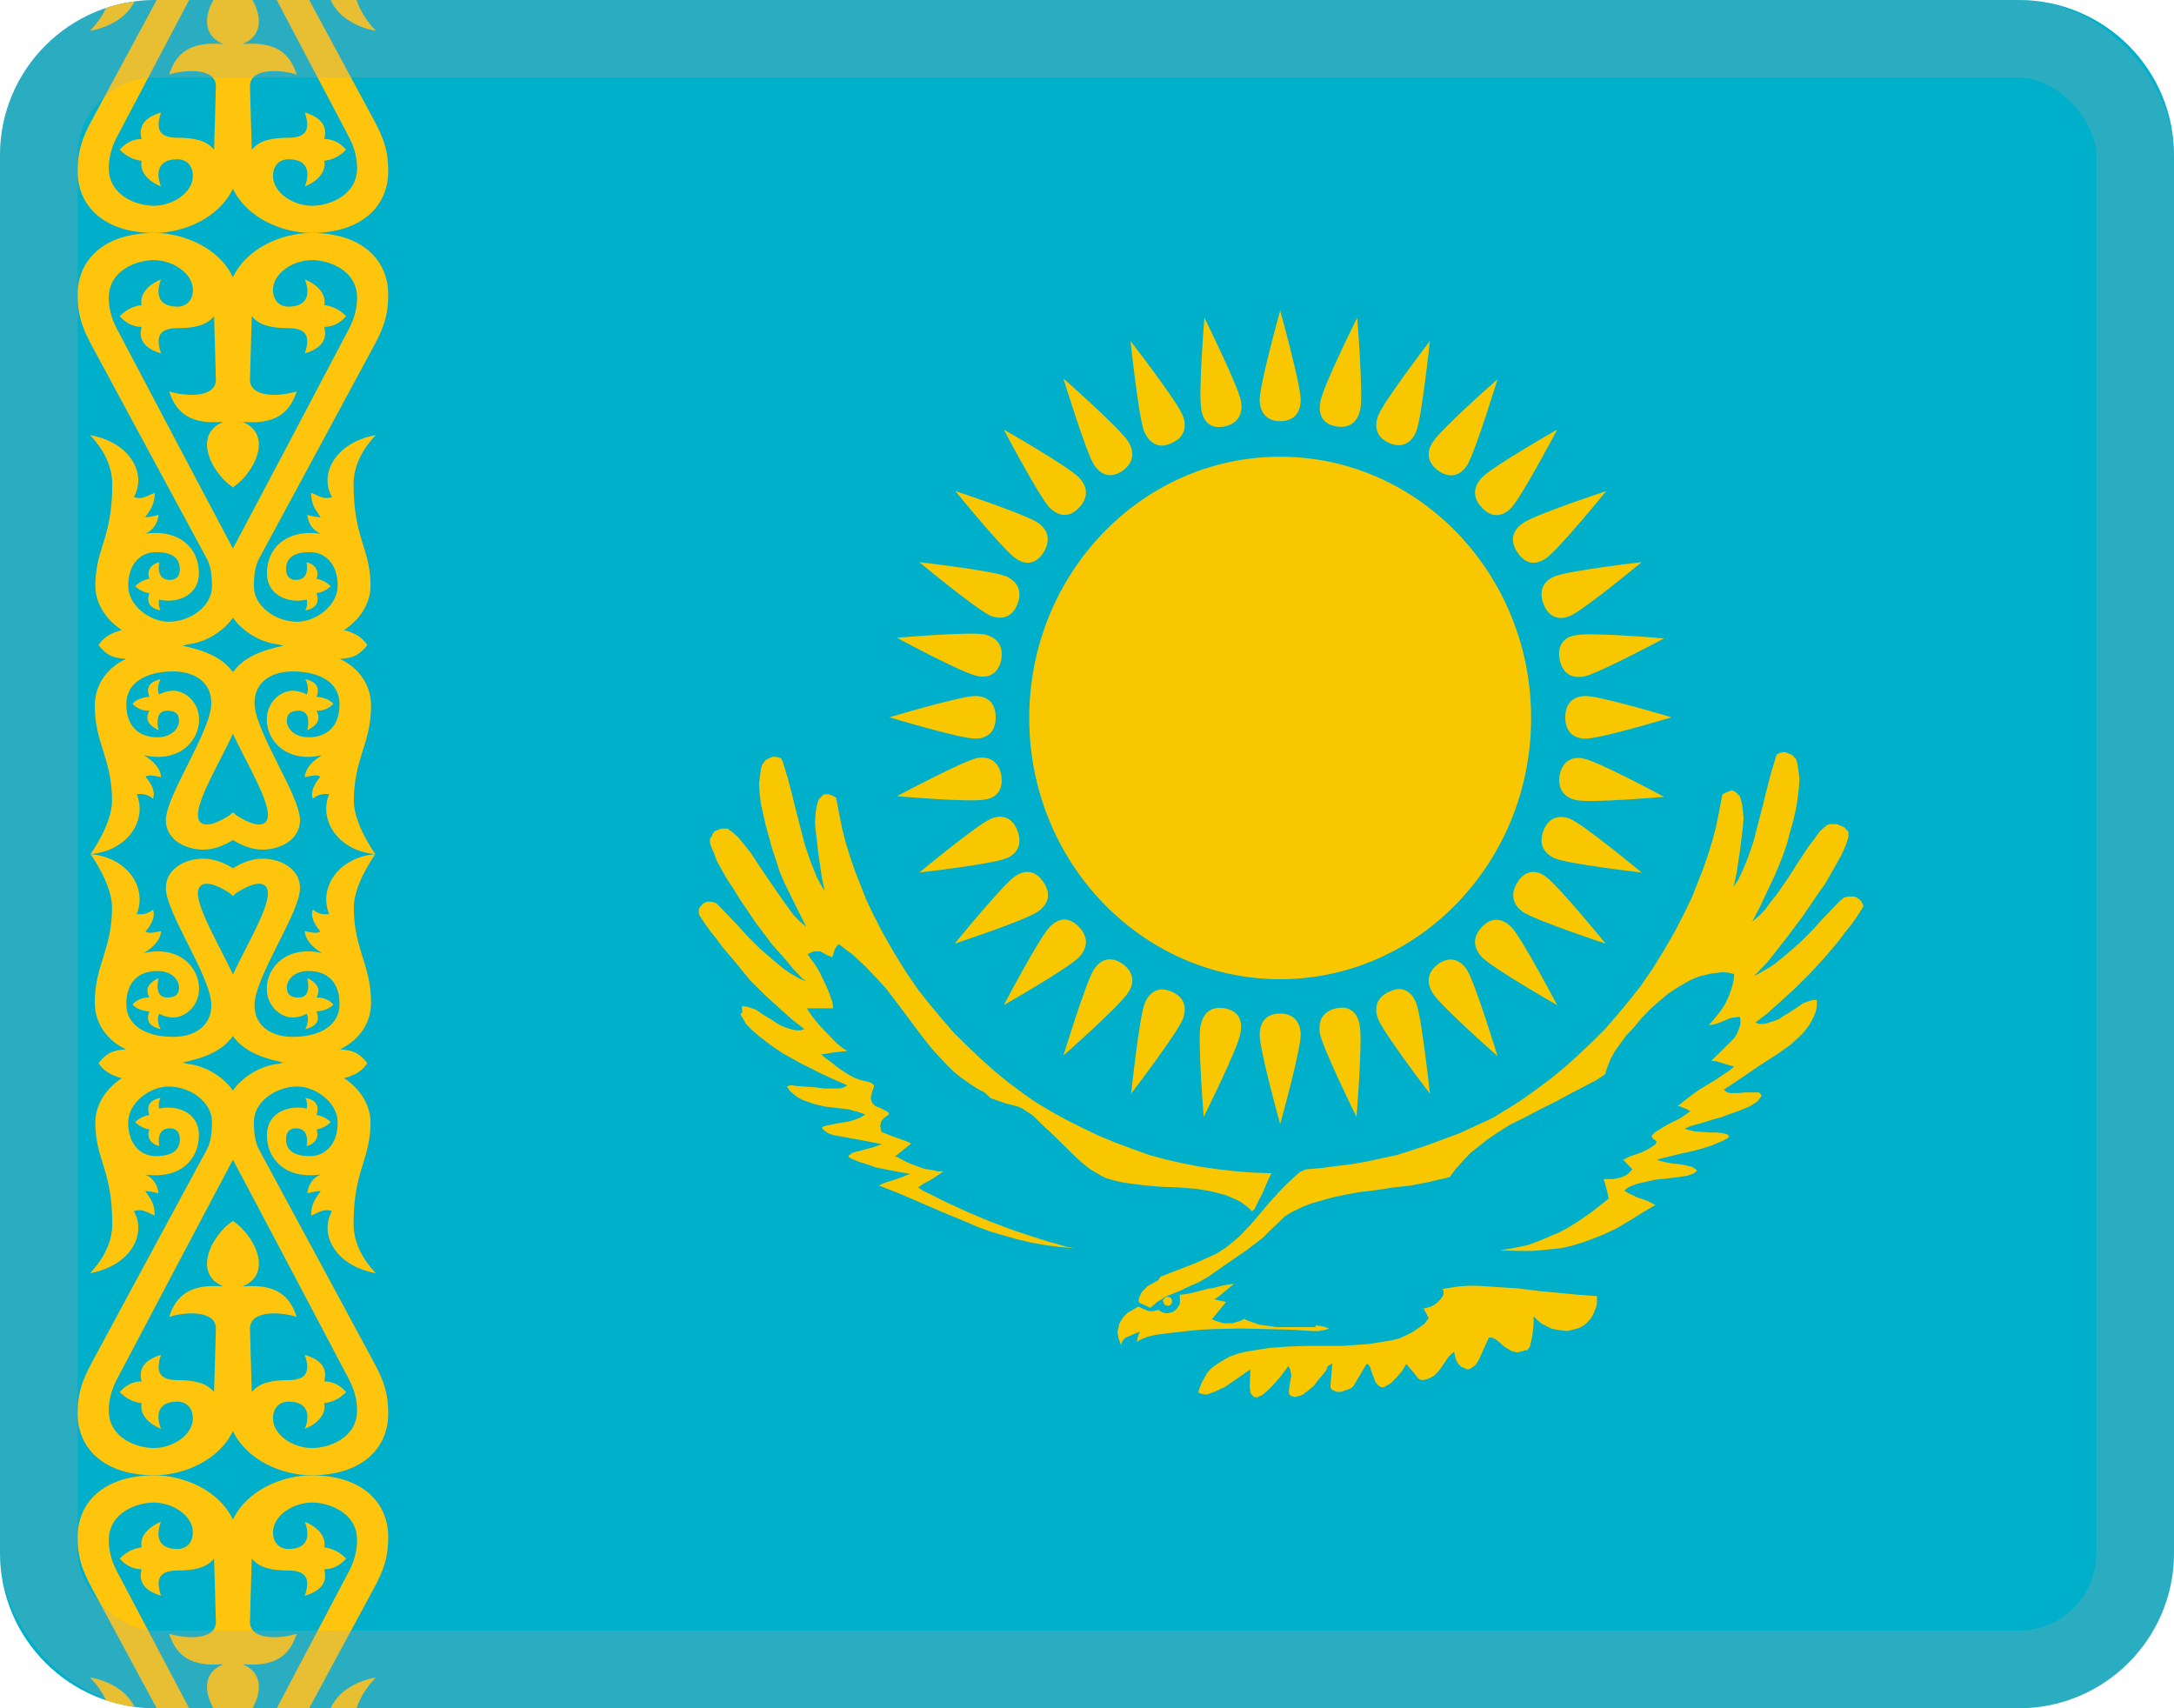
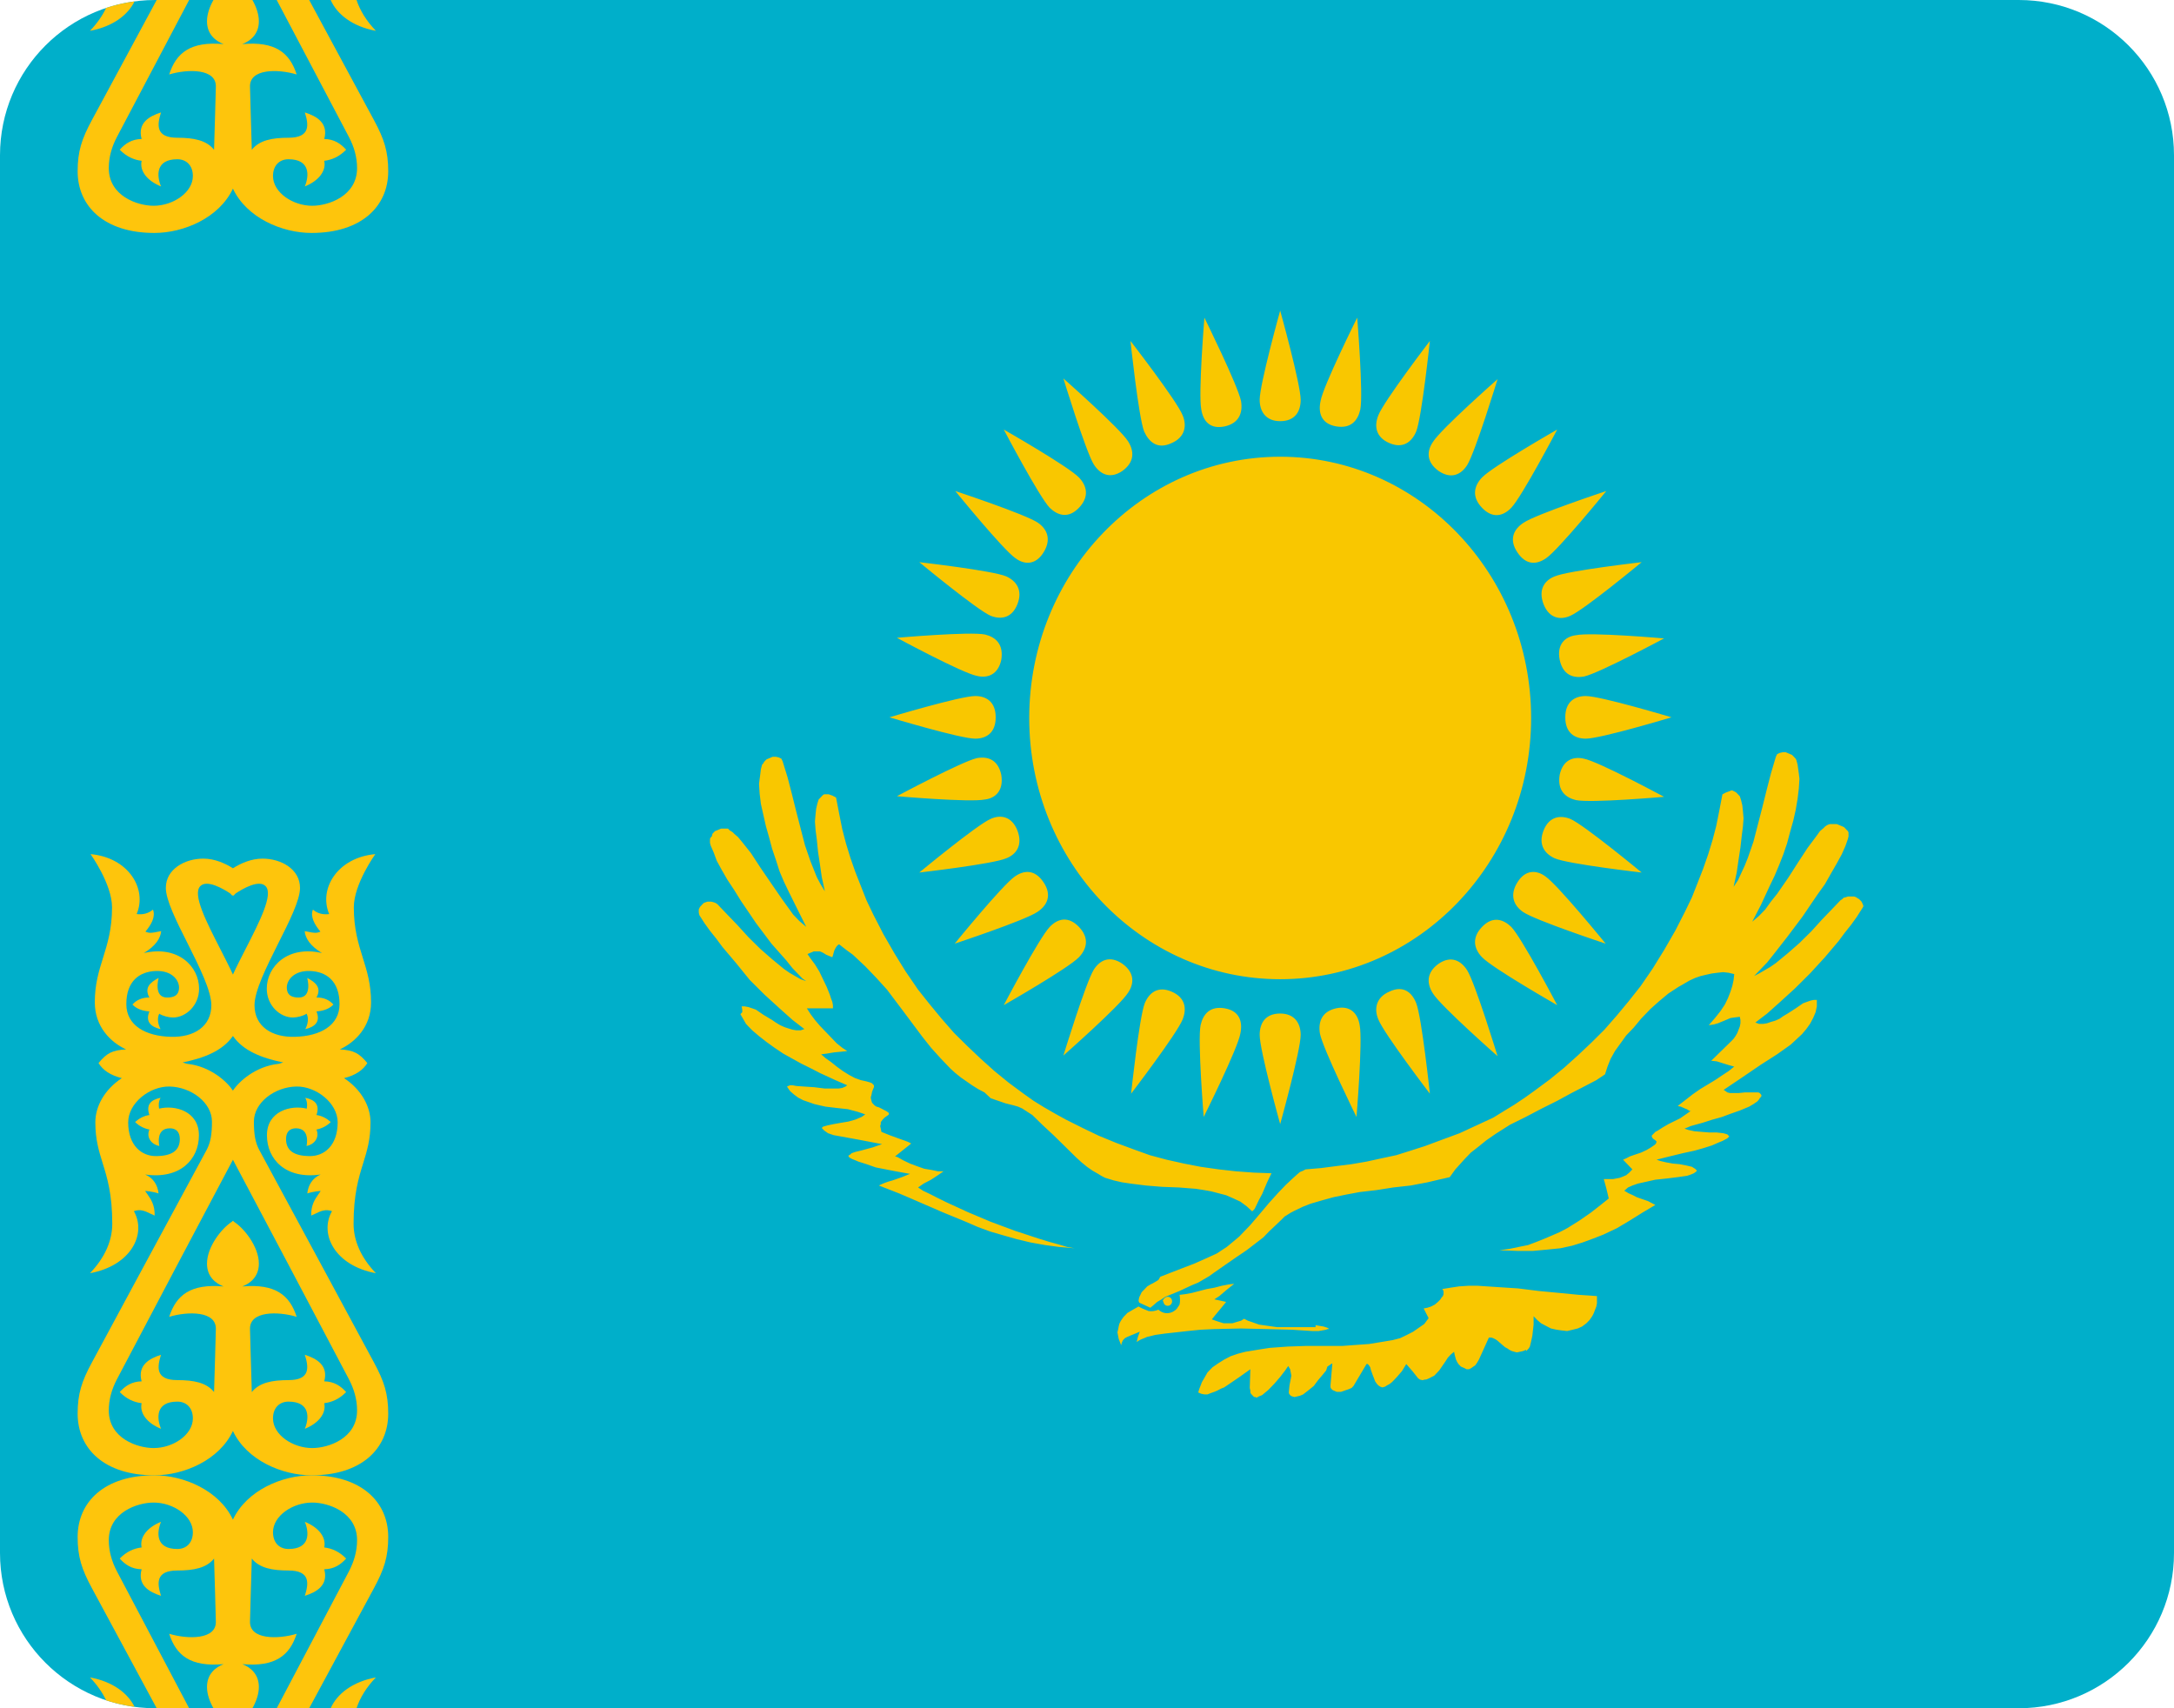
<svg xmlns="http://www.w3.org/2000/svg" width="28" height="22" viewBox="0 0 28 22" fill="none">
  <path d="M0 2C0 0.895 0.895 0 2 0H26C27.105 0 28 0.895 28 2V20C28 21.105 27.105 22 26 22H2C0.895 22 0 21.105 0 20V2Z" fill="#00AFCA" />
-   <path fill-rule="evenodd" clip-rule="evenodd" d="M2.577 10.585C2.662 10.679 2.876 10.553 2.966 10.493L2.992 10.465L2.992 10.465L3 10.47L3.008 10.465L3.008 10.465L3.034 10.493C3.124 10.553 3.338 10.679 3.423 10.585C3.521 10.477 3.342 10.128 3.165 9.782C3.107 9.668 3.048 9.554 3 9.449C2.952 9.554 2.893 9.668 2.835 9.782C2.658 10.128 2.479 10.477 2.577 10.585ZM2.619 10.942C2.764 10.942 2.898 10.882 3 10.818C3.102 10.882 3.236 10.942 3.381 10.942C3.62 10.942 3.864 10.807 3.864 10.565C3.864 10.408 3.726 10.132 3.583 9.849C3.433 9.549 3.278 9.24 3.278 9.054C3.278 8.781 3.501 8.639 3.797 8.647C4.124 8.656 4.373 8.792 4.373 9.068C4.373 9.366 4.203 9.487 3.994 9.495C3.784 9.503 3.694 9.375 3.694 9.283C3.694 9.176 3.767 9.153 3.848 9.153C4.028 9.153 3.957 9.405 3.957 9.405C4.068 9.348 4.144 9.278 4.076 9.153C4.165 9.156 4.243 9.122 4.294 9.063C4.244 9.009 4.169 8.981 4.076 8.974C4.131 8.839 4.054 8.775 3.932 8.746C3.964 8.806 3.98 8.885 3.949 8.945C3.904 8.915 3.826 8.895 3.772 8.895C3.606 8.895 3.436 9.051 3.436 9.267C3.436 9.554 3.707 9.828 4.147 9.726C3.995 9.818 3.933 9.916 3.924 10.008C3.94 10.005 3.955 10.002 3.969 10C4.036 9.986 4.076 9.978 4.127 10.002C4.051 10.092 3.994 10.196 4.03 10.285C4.091 10.234 4.162 10.218 4.24 10.228C4.102 10.552 4.344 10.956 4.834 11C4.834 11 4.557 10.616 4.557 10.315C4.557 10.035 4.616 9.846 4.673 9.664C4.727 9.492 4.779 9.324 4.779 9.091C4.779 8.778 4.576 8.577 4.376 8.485C4.556 8.475 4.625 8.437 4.731 8.309L4.731 8.309L4.731 8.309C4.676 8.219 4.58 8.152 4.431 8.115C4.658 7.965 4.772 7.748 4.772 7.546C4.772 7.325 4.727 7.179 4.678 7.021C4.619 6.831 4.554 6.621 4.554 6.239C4.554 6.022 4.648 5.805 4.841 5.603C4.315 5.699 4.108 6.106 4.276 6.402C4.192 6.433 4.126 6.401 4.061 6.369C4.043 6.361 4.025 6.352 4.008 6.345C4.005 6.48 4.055 6.553 4.102 6.621C4.112 6.635 4.122 6.648 4.13 6.662C4.13 6.662 4.039 6.658 3.958 6.63C3.969 6.735 4.023 6.828 4.13 6.874C3.679 6.809 3.438 7.07 3.438 7.379C3.438 7.691 3.748 7.773 3.951 7.722C3.959 7.765 3.958 7.812 3.932 7.862C4.061 7.835 4.12 7.771 4.076 7.64C4.151 7.629 4.209 7.595 4.26 7.551C4.212 7.501 4.147 7.467 4.076 7.453C4.12 7.345 4.043 7.259 3.948 7.241C3.948 7.241 4.002 7.469 3.812 7.469C3.737 7.469 3.684 7.427 3.684 7.331C3.684 7.192 3.773 7.111 3.994 7.111C4.174 7.111 4.349 7.245 4.349 7.546C4.349 7.795 4.071 8.012 3.816 8.007C3.537 8.001 3.27 7.8 3.27 7.555C3.27 7.396 3.287 7.287 3.338 7.192C3.752 6.428 4.816 4.454 4.816 4.454C4.948 4.21 5 4.05 5 3.794C5 3.344 4.657 3 4.012 3C3.635 3 3.177 3.193 3 3.571C2.823 3.193 2.365 3 1.988 3C1.343 3 1 3.344 1 3.794C1 4.05 1.052 4.21 1.184 4.454C1.184 4.454 2.248 6.428 2.662 7.192C2.713 7.287 2.73 7.396 2.73 7.555C2.73 7.8 2.463 8.001 2.184 8.007C1.929 8.012 1.651 7.795 1.651 7.546C1.651 7.245 1.826 7.111 2.006 7.111C2.227 7.111 2.316 7.192 2.316 7.331C2.316 7.427 2.263 7.469 2.188 7.469C1.998 7.469 2.052 7.241 2.052 7.241C1.957 7.259 1.88 7.345 1.924 7.453C1.853 7.467 1.788 7.501 1.74 7.551C1.791 7.595 1.849 7.629 1.924 7.64C1.88 7.771 1.939 7.835 2.068 7.862C2.042 7.812 2.041 7.765 2.049 7.722C2.252 7.773 2.562 7.691 2.562 7.379C2.562 7.07 2.321 6.809 1.869 6.874C1.977 6.828 2.031 6.735 2.042 6.63C1.961 6.658 1.869 6.662 1.869 6.662C1.878 6.648 1.888 6.635 1.898 6.621C1.945 6.553 1.995 6.48 1.992 6.345C1.975 6.352 1.957 6.361 1.939 6.369C1.874 6.401 1.808 6.433 1.724 6.402C1.892 6.106 1.685 5.699 1.159 5.603C1.352 5.805 1.446 6.022 1.446 6.239C1.446 6.621 1.381 6.831 1.322 7.021C1.273 7.179 1.228 7.325 1.228 7.546C1.228 7.748 1.342 7.965 1.569 8.115C1.42 8.152 1.324 8.219 1.269 8.309L1.269 8.309L1.269 8.309C1.375 8.437 1.444 8.475 1.624 8.485C1.424 8.577 1.221 8.778 1.221 9.091C1.221 9.324 1.273 9.492 1.327 9.664C1.384 9.846 1.443 10.035 1.443 10.315C1.443 10.616 1.166 11 1.166 11C1.656 10.956 1.898 10.552 1.76 10.228C1.838 10.218 1.909 10.234 1.97 10.285C2.006 10.196 1.949 10.092 1.873 10.002C1.924 9.978 1.964 9.986 2.031 10L2.031 10C2.045 10.002 2.06 10.005 2.076 10.008C2.067 9.916 2.005 9.818 1.853 9.726C2.293 9.828 2.564 9.554 2.564 9.267C2.564 9.051 2.394 8.895 2.228 8.895C2.174 8.895 2.096 8.915 2.051 8.945C2.02 8.885 2.036 8.806 2.068 8.746C1.946 8.775 1.869 8.839 1.924 8.974C1.831 8.981 1.756 9.009 1.706 9.063C1.757 9.122 1.835 9.156 1.924 9.153C1.856 9.278 1.932 9.348 2.043 9.405C2.043 9.405 1.972 9.153 2.152 9.153C2.233 9.153 2.306 9.176 2.306 9.283C2.306 9.375 2.216 9.503 2.006 9.495C1.797 9.487 1.627 9.366 1.627 9.068C1.627 8.792 1.876 8.656 2.203 8.647C2.499 8.639 2.722 8.781 2.722 9.054C2.722 9.24 2.567 9.549 2.417 9.849C2.274 10.132 2.136 10.408 2.136 10.565C2.136 10.807 2.38 10.942 2.619 10.942ZM2.992 6.278L3 6.274L3.008 6.278L3.008 6.269C3.143 6.185 3.334 5.944 3.334 5.726C3.334 5.558 3.223 5.471 3.12 5.432C3.547 5.47 3.731 5.32 3.821 5.041C3.583 5.113 3.208 5.12 3.22 4.878C3.22 4.878 3.237 4.234 3.243 4.071C3.34 4.194 3.505 4.226 3.716 4.226C4.005 4.226 3.974 4.401 3.926 4.552C4.078 4.504 4.232 4.416 4.176 4.21C4.305 4.208 4.389 4.149 4.458 4.072C4.371 3.983 4.276 3.941 4.176 3.929C4.204 3.796 4.102 3.67 3.926 3.599C3.982 3.734 3.999 3.949 3.716 3.949C3.598 3.949 3.516 3.868 3.516 3.733C3.516 3.521 3.771 3.35 4.021 3.35C4.231 3.35 4.599 3.476 4.599 3.835C4.599 3.978 4.56 4.11 4.495 4.234C4.191 4.814 3.224 6.644 3 7.064C2.776 6.644 1.809 4.814 1.505 4.234C1.44 4.11 1.401 3.978 1.401 3.835C1.401 3.476 1.769 3.35 1.979 3.35C2.229 3.35 2.484 3.521 2.484 3.733C2.484 3.868 2.402 3.949 2.284 3.949C2.001 3.949 2.018 3.734 2.074 3.599C1.898 3.67 1.796 3.796 1.824 3.929C1.724 3.941 1.629 3.983 1.542 4.072C1.611 4.149 1.695 4.208 1.824 4.21C1.768 4.416 1.922 4.504 2.074 4.552C2.026 4.401 1.995 4.226 2.284 4.226C2.495 4.226 2.66 4.194 2.757 4.071C2.763 4.234 2.78 4.878 2.78 4.878C2.792 5.12 2.417 5.113 2.179 5.041C2.269 5.32 2.453 5.47 2.88 5.432C2.777 5.471 2.666 5.558 2.666 5.726C2.666 5.944 2.857 6.185 2.992 6.269L2.992 6.278ZM3.593 8.3C3.289 8.269 3.073 8.067 3 7.954C2.927 8.067 2.711 8.269 2.407 8.3C2.389 8.306 2.371 8.312 2.352 8.317C2.631 8.374 2.867 8.467 3 8.658C3.133 8.467 3.369 8.374 3.648 8.317C3.629 8.312 3.611 8.306 3.593 8.3Z" fill="#FEC50C" />
  <path fill-rule="evenodd" clip-rule="evenodd" d="M2.577 11.415C2.662 11.321 2.876 11.447 2.966 11.507L2.992 11.535L2.992 11.535L3 11.53L3.008 11.535L3.008 11.535L3.034 11.507C3.124 11.447 3.338 11.321 3.423 11.415C3.521 11.523 3.342 11.872 3.165 12.218C3.107 12.332 3.048 12.446 3 12.551C2.952 12.446 2.893 12.332 2.835 12.218C2.658 11.872 2.479 11.523 2.577 11.415ZM2.619 11.058C2.764 11.058 2.898 11.118 3 11.182C3.102 11.118 3.236 11.058 3.381 11.058C3.62 11.058 3.864 11.193 3.864 11.435C3.864 11.592 3.726 11.868 3.583 12.151C3.433 12.451 3.278 12.76 3.278 12.946C3.278 13.219 3.501 13.361 3.797 13.353C4.124 13.345 4.373 13.207 4.373 12.932C4.373 12.634 4.203 12.513 3.994 12.505C3.784 12.497 3.694 12.625 3.694 12.717C3.694 12.824 3.767 12.847 3.848 12.847C4.028 12.847 3.957 12.595 3.957 12.595C4.068 12.652 4.144 12.722 4.076 12.847C4.165 12.844 4.243 12.878 4.294 12.937C4.244 12.991 4.169 13.019 4.076 13.026C4.131 13.161 4.054 13.225 3.932 13.254C3.964 13.194 3.98 13.115 3.949 13.055C3.904 13.085 3.826 13.104 3.772 13.104C3.606 13.104 3.436 12.949 3.436 12.733C3.436 12.446 3.707 12.172 4.147 12.274C3.995 12.182 3.933 12.084 3.924 11.992C3.94 11.995 3.955 11.998 3.969 12C4.036 12.014 4.076 12.022 4.127 11.998C4.051 11.908 3.994 11.804 4.03 11.715C4.091 11.766 4.162 11.782 4.24 11.772C4.102 11.448 4.344 11.044 4.834 11C4.834 11 4.557 11.384 4.557 11.685C4.557 11.965 4.616 12.153 4.673 12.336C4.727 12.508 4.779 12.676 4.779 12.909C4.779 13.222 4.576 13.423 4.376 13.515C4.556 13.525 4.625 13.563 4.731 13.691L4.731 13.691L4.731 13.691C4.676 13.781 4.58 13.848 4.431 13.885C4.658 14.035 4.772 14.252 4.772 14.454C4.772 14.675 4.727 14.821 4.678 14.979C4.619 15.169 4.554 15.379 4.554 15.761C4.554 15.978 4.648 16.195 4.841 16.397C4.315 16.301 4.108 15.894 4.276 15.598C4.192 15.567 4.126 15.599 4.061 15.631C4.043 15.639 4.025 15.648 4.008 15.655C4.005 15.52 4.055 15.447 4.102 15.379C4.112 15.365 4.122 15.352 4.13 15.338C4.13 15.338 4.039 15.342 3.958 15.37C3.969 15.265 4.023 15.171 4.13 15.126C3.679 15.191 3.438 14.93 3.438 14.621C3.438 14.309 3.748 14.227 3.951 14.278C3.959 14.235 3.958 14.188 3.932 14.138C4.061 14.165 4.12 14.229 4.076 14.36C4.151 14.371 4.209 14.405 4.26 14.45C4.212 14.499 4.147 14.533 4.076 14.547C4.12 14.655 4.043 14.741 3.948 14.759C3.948 14.759 4.002 14.531 3.812 14.531C3.737 14.531 3.684 14.573 3.684 14.669C3.684 14.808 3.773 14.889 3.994 14.889C4.174 14.889 4.349 14.755 4.349 14.454C4.349 14.205 4.071 13.988 3.816 13.993C3.537 13.999 3.27 14.2 3.27 14.445C3.27 14.604 3.287 14.713 3.338 14.808C3.752 15.572 4.816 17.546 4.816 17.546C4.948 17.79 5 17.95 5 18.206C5 18.656 4.657 19 4.012 19C3.635 19 3.177 18.807 3 18.429C2.823 18.807 2.365 19 1.988 19C1.343 19 1 18.656 1 18.206C1 17.95 1.052 17.79 1.184 17.546C1.184 17.546 2.248 15.572 2.662 14.808C2.713 14.713 2.73 14.604 2.73 14.445C2.73 14.2 2.463 13.999 2.184 13.993C1.929 13.988 1.651 14.205 1.651 14.454C1.651 14.755 1.826 14.889 2.006 14.889C2.227 14.889 2.316 14.808 2.316 14.669C2.316 14.573 2.263 14.531 2.188 14.531C1.998 14.531 2.052 14.759 2.052 14.759C1.957 14.741 1.88 14.655 1.924 14.547C1.853 14.533 1.788 14.499 1.74 14.45C1.791 14.405 1.849 14.371 1.924 14.36C1.88 14.229 1.939 14.165 2.068 14.138C2.042 14.188 2.041 14.235 2.049 14.278C2.252 14.227 2.562 14.309 2.562 14.621C2.562 14.93 2.321 15.191 1.869 15.126C1.977 15.171 2.031 15.265 2.042 15.37C1.961 15.342 1.869 15.338 1.869 15.338C1.878 15.352 1.888 15.365 1.898 15.379C1.945 15.447 1.995 15.52 1.992 15.655C1.975 15.648 1.957 15.639 1.939 15.631C1.874 15.599 1.808 15.567 1.724 15.598C1.892 15.894 1.685 16.301 1.159 16.397C1.352 16.195 1.446 15.978 1.446 15.761C1.446 15.379 1.381 15.169 1.322 14.979C1.273 14.821 1.228 14.675 1.228 14.454C1.228 14.252 1.342 14.035 1.569 13.885C1.42 13.848 1.324 13.781 1.269 13.691L1.269 13.691L1.269 13.691C1.375 13.563 1.444 13.525 1.624 13.515C1.424 13.423 1.221 13.222 1.221 12.909C1.221 12.676 1.273 12.508 1.327 12.336C1.384 12.153 1.443 11.965 1.443 11.685C1.443 11.384 1.166 11 1.166 11C1.656 11.044 1.898 11.448 1.76 11.772C1.838 11.782 1.909 11.766 1.97 11.715C2.006 11.804 1.949 11.908 1.873 11.998C1.924 12.022 1.964 12.014 2.031 12L2.031 12C2.045 11.998 2.06 11.995 2.076 11.992C2.067 12.084 2.005 12.182 1.853 12.274C2.293 12.172 2.564 12.446 2.564 12.733C2.564 12.949 2.394 13.104 2.228 13.104C2.174 13.104 2.096 13.085 2.051 13.055C2.02 13.115 2.036 13.194 2.068 13.254C1.946 13.225 1.869 13.161 1.924 13.026C1.831 13.019 1.756 12.991 1.706 12.937C1.757 12.878 1.835 12.844 1.924 12.847C1.856 12.722 1.932 12.652 2.043 12.595C2.043 12.595 1.972 12.847 2.152 12.847C2.233 12.847 2.306 12.824 2.306 12.717C2.306 12.625 2.216 12.497 2.006 12.505C1.797 12.513 1.627 12.634 1.627 12.932C1.627 13.207 1.876 13.345 2.203 13.353C2.499 13.361 2.722 13.219 2.722 12.946C2.722 12.76 2.567 12.451 2.417 12.151C2.274 11.868 2.136 11.592 2.136 11.435C2.136 11.193 2.38 11.058 2.619 11.058ZM2.992 15.722L3 15.726L3.008 15.722L3.008 15.731C3.143 15.815 3.334 16.056 3.334 16.274C3.334 16.442 3.223 16.529 3.12 16.568C3.547 16.53 3.731 16.68 3.821 16.959C3.583 16.887 3.208 16.88 3.22 17.122C3.22 17.122 3.237 17.765 3.243 17.928C3.34 17.806 3.505 17.774 3.716 17.774C4.005 17.774 3.974 17.599 3.926 17.448C4.078 17.496 4.232 17.584 4.176 17.79C4.305 17.792 4.389 17.851 4.458 17.928C4.371 18.017 4.276 18.059 4.176 18.071C4.204 18.204 4.102 18.33 3.926 18.401C3.982 18.266 3.999 18.051 3.716 18.051C3.598 18.051 3.516 18.132 3.516 18.267C3.516 18.479 3.771 18.649 4.021 18.649C4.231 18.649 4.599 18.524 4.599 18.165C4.599 18.022 4.56 17.89 4.495 17.765C4.191 17.186 3.224 15.356 3 14.936C2.776 15.356 1.809 17.186 1.505 17.765C1.44 17.89 1.401 18.022 1.401 18.165C1.401 18.524 1.769 18.649 1.979 18.649C2.229 18.649 2.484 18.479 2.484 18.267C2.484 18.132 2.402 18.051 2.284 18.051C2.001 18.051 2.018 18.266 2.074 18.401C1.898 18.33 1.796 18.204 1.824 18.071C1.724 18.059 1.629 18.017 1.542 17.928C1.611 17.851 1.695 17.792 1.824 17.79C1.768 17.584 1.922 17.496 2.074 17.448C2.026 17.599 1.995 17.774 2.284 17.774C2.495 17.774 2.66 17.806 2.757 17.928C2.763 17.765 2.78 17.122 2.78 17.122C2.792 16.88 2.417 16.887 2.179 16.959C2.269 16.68 2.453 16.53 2.88 16.568C2.777 16.529 2.666 16.442 2.666 16.274C2.666 16.056 2.857 15.815 2.992 15.731L2.992 15.722ZM3.593 13.7C3.289 13.731 3.073 13.933 3 14.046C2.927 13.933 2.711 13.731 2.407 13.7C2.389 13.694 2.371 13.688 2.352 13.683C2.631 13.626 2.867 13.533 3 13.342C3.133 13.533 3.369 13.626 3.648 13.683C3.629 13.688 3.611 13.694 3.593 13.7Z" fill="#FEC50C" />
  <path fill-rule="evenodd" clip-rule="evenodd" d="M4.592 0H4.259C4.339 0.182 4.537 0.341 4.841 0.397C4.719 0.269 4.637 0.136 4.592 0ZM3.982 0H3.564C3.914 0.662 4.317 1.427 4.495 1.766C4.56 1.89 4.599 2.022 4.599 2.165C4.599 2.524 4.231 2.65 4.021 2.65C3.771 2.65 3.516 2.479 3.516 2.267C3.516 2.132 3.598 2.051 3.716 2.051C3.999 2.051 3.982 2.266 3.926 2.401C4.102 2.33 4.204 2.204 4.176 2.071C4.276 2.059 4.371 2.017 4.458 1.928C4.389 1.851 4.305 1.792 4.176 1.79C4.232 1.584 4.078 1.496 3.926 1.448C3.974 1.599 4.005 1.774 3.716 1.774C3.505 1.774 3.34 1.806 3.243 1.929C3.237 1.766 3.22 1.122 3.22 1.122C3.208 0.88 3.583 0.887 3.821 0.959C3.731 0.68 3.547 0.53 3.12 0.568C3.223 0.529 3.334 0.442 3.334 0.274C3.334 0.183 3.3 0.087 3.251 0H2.749C2.7 0.087 2.666 0.183 2.666 0.274C2.666 0.442 2.777 0.529 2.88 0.568C2.453 0.53 2.269 0.68 2.179 0.959C2.417 0.887 2.792 0.88 2.78 1.122C2.78 1.122 2.763 1.766 2.757 1.929C2.66 1.806 2.495 1.774 2.284 1.774C1.995 1.774 2.026 1.599 2.074 1.448C1.922 1.496 1.768 1.584 1.824 1.79C1.695 1.792 1.611 1.851 1.542 1.928C1.629 2.017 1.724 2.059 1.824 2.071C1.796 2.204 1.898 2.33 2.074 2.401C2.018 2.266 2.001 2.051 2.284 2.051C2.402 2.051 2.484 2.132 2.484 2.267C2.484 2.479 2.229 2.65 1.979 2.65C1.769 2.65 1.401 2.524 1.401 2.165C1.401 2.022 1.44 1.89 1.505 1.766C1.683 1.427 2.086 0.662 2.436 0H2.018C1.603 0.768 1.184 1.546 1.184 1.546C1.052 1.79 1 1.95 1 2.206C1 2.656 1.343 3 1.988 3C2.365 3 2.823 2.807 3 2.429C3.177 2.807 3.635 3 4.012 3C4.657 3 5 2.656 5 2.206C5 1.95 4.948 1.79 4.816 1.546C4.816 1.546 4.397 0.768 3.982 0ZM1.733 0.018C1.648 0.192 1.454 0.343 1.159 0.397C1.25 0.302 1.319 0.203 1.367 0.102C1.484 0.063 1.607 0.035 1.733 0.018Z" fill="#FEC50C" />
  <path fill-rule="evenodd" clip-rule="evenodd" d="M4.592 22C4.637 21.864 4.719 21.73 4.841 21.603C4.537 21.659 4.339 21.818 4.259 22H4.592ZM3.982 22C4.397 21.232 4.816 20.454 4.816 20.454C4.948 20.21 5 20.05 5 19.794C5 19.344 4.657 19 4.012 19C3.635 19 3.177 19.193 3 19.571C2.823 19.193 2.365 19 1.988 19C1.343 19 1 19.344 1 19.794C1 20.05 1.052 20.21 1.184 20.454C1.184 20.454 1.603 21.232 2.018 22H2.436C2.086 21.338 1.683 20.573 1.505 20.235C1.44 20.11 1.401 19.978 1.401 19.835C1.401 19.476 1.769 19.351 1.979 19.351C2.229 19.351 2.484 19.521 2.484 19.733C2.484 19.868 2.402 19.949 2.284 19.949C2.001 19.949 2.018 19.734 2.074 19.599C1.898 19.67 1.796 19.796 1.824 19.929C1.724 19.941 1.629 19.983 1.542 20.072C1.611 20.149 1.695 20.208 1.824 20.21C1.768 20.416 1.922 20.504 2.074 20.552C2.026 20.401 1.995 20.226 2.284 20.226C2.495 20.226 2.66 20.194 2.757 20.072C2.763 20.235 2.78 20.878 2.78 20.878C2.792 21.12 2.417 21.113 2.179 21.041C2.269 21.32 2.453 21.47 2.88 21.432C2.777 21.471 2.666 21.558 2.666 21.726C2.666 21.817 2.7 21.913 2.749 22H3.251C3.3 21.913 3.334 21.817 3.334 21.726C3.334 21.558 3.223 21.471 3.12 21.432C3.547 21.47 3.731 21.32 3.821 21.041C3.583 21.113 3.208 21.12 3.22 20.878C3.22 20.878 3.237 20.235 3.243 20.072C3.34 20.194 3.505 20.226 3.716 20.226C4.005 20.226 3.974 20.401 3.926 20.552C4.078 20.504 4.232 20.416 4.176 20.21C4.305 20.208 4.389 20.149 4.458 20.072C4.371 19.983 4.276 19.941 4.176 19.929C4.204 19.796 4.102 19.67 3.926 19.599C3.982 19.734 3.999 19.949 3.716 19.949C3.598 19.949 3.516 19.868 3.516 19.733C3.516 19.521 3.771 19.351 4.021 19.351C4.231 19.351 4.599 19.476 4.599 19.835C4.599 19.978 4.56 20.11 4.495 20.235C4.317 20.573 3.914 21.338 3.564 22H3.982ZM1.733 21.982C1.607 21.965 1.484 21.937 1.367 21.898C1.319 21.797 1.25 21.698 1.159 21.603C1.454 21.657 1.648 21.808 1.733 21.982Z" fill="#FEC50C" />
-   <path fill-rule="evenodd" clip-rule="evenodd" d="M16.752 5.149C16.752 5.299 16.68 5.424 16.488 5.424C16.296 5.424 16.224 5.291 16.224 5.149C16.224 4.949 16.488 4 16.488 4C16.488 4 16.752 4.949 16.752 5.149ZM17.52 5.274C17.488 5.416 17.4 5.524 17.208 5.491C17.016 5.457 16.976 5.316 17.008 5.166C17.04 4.974 17.48 4.091 17.48 4.091C17.48 4.091 17.56 5.074 17.52 5.274ZM18.24 5.557C18.184 5.69 18.072 5.782 17.896 5.707C17.72 5.632 17.696 5.49 17.752 5.349C17.824 5.165 18.416 4.391 18.416 4.391C18.416 4.391 18.312 5.374 18.24 5.557ZM18.528 6.065C18.688 6.174 18.816 6.115 18.896 5.991C19 5.824 19.288 4.883 19.288 4.883C19.288 4.883 18.56 5.524 18.456 5.691C18.376 5.807 18.368 5.949 18.528 6.065ZM19.464 6.54C19.36 6.648 19.224 6.682 19.088 6.54C18.952 6.399 18.984 6.257 19.088 6.149C19.224 6.007 20.056 5.532 20.056 5.532C20.056 5.532 19.6 6.399 19.464 6.54ZM19.544 7.115C19.655 7.281 19.791 7.273 19.912 7.19C20.072 7.082 20.688 6.324 20.688 6.324C20.688 6.324 19.784 6.623 19.623 6.732C19.495 6.815 19.431 6.948 19.544 7.115ZM20.224 7.931C20.096 7.989 19.952 7.964 19.88 7.781C19.808 7.589 19.896 7.473 20.024 7.423C20.2 7.348 21.144 7.24 21.144 7.24C21.144 7.24 20.4 7.856 20.224 7.931ZM20.088 8.497C20.128 8.688 20.256 8.738 20.4 8.713C20.592 8.672 21.432 8.222 21.432 8.222C21.432 8.222 20.488 8.139 20.296 8.181C20.16 8.198 20.048 8.297 20.088 8.497ZM20.424 9.513C20.28 9.513 20.16 9.438 20.16 9.238C20.16 9.039 20.28 8.964 20.424 8.964C20.616 8.964 21.528 9.238 21.528 9.238C21.528 9.238 20.616 9.513 20.424 9.513ZM20.088 9.979C20.056 10.179 20.16 10.271 20.296 10.304C20.488 10.345 21.432 10.262 21.432 10.262C21.432 10.262 20.584 9.805 20.4 9.771C20.264 9.738 20.128 9.788 20.088 9.979ZM20.024 11.054C19.896 10.996 19.808 10.879 19.88 10.696C19.952 10.513 20.096 10.496 20.224 10.546C20.4 10.621 21.144 11.237 21.144 11.237C21.144 11.237 20.2 11.129 20.024 11.054ZM19.544 11.362C19.44 11.529 19.496 11.662 19.616 11.745C19.776 11.854 20.68 12.153 20.68 12.153C20.68 12.153 20.064 11.396 19.904 11.287C19.792 11.204 19.648 11.196 19.544 11.362ZM19.088 12.328C18.984 12.22 18.952 12.078 19.088 11.937C19.224 11.795 19.36 11.837 19.464 11.937C19.6 12.078 20.056 12.945 20.056 12.945C20.056 12.945 19.224 12.47 19.088 12.328ZM18.528 12.412C18.368 12.528 18.376 12.67 18.456 12.795C18.56 12.961 19.288 13.602 19.288 13.602C19.288 13.602 19 12.661 18.896 12.495C18.816 12.37 18.688 12.303 18.528 12.412ZM17.752 13.128C17.696 12.995 17.72 12.845 17.896 12.77C18.072 12.686 18.184 12.778 18.24 12.919C18.312 13.103 18.416 14.085 18.416 14.085C18.416 14.085 17.824 13.311 17.752 13.128ZM14.456 12.412C14.296 12.303 14.168 12.362 14.088 12.487C13.984 12.653 13.696 13.594 13.696 13.594C13.696 13.594 14.424 12.953 14.528 12.786C14.608 12.67 14.616 12.528 14.456 12.412ZM13.52 11.937C13.624 11.829 13.76 11.795 13.896 11.937C14.032 12.079 14 12.22 13.896 12.328C13.76 12.47 12.928 12.945 12.928 12.945C12.928 12.945 13.384 12.079 13.52 11.937ZM13.44 11.362C13.328 11.196 13.192 11.204 13.072 11.287C12.912 11.396 12.296 12.153 12.296 12.153C12.296 12.153 13.2 11.854 13.36 11.745C13.488 11.662 13.552 11.529 13.44 11.362ZM12.76 10.546C12.888 10.488 13.032 10.513 13.104 10.696C13.176 10.887 13.088 11.004 12.96 11.054C12.784 11.129 11.84 11.237 11.84 11.237C11.84 11.237 12.584 10.621 12.76 10.546ZM12.896 9.98C12.856 9.788 12.728 9.738 12.584 9.763C12.392 9.805 11.552 10.254 11.552 10.254C11.552 10.254 12.496 10.337 12.688 10.296C12.824 10.279 12.928 10.179 12.896 9.98ZM12.56 8.964C12.704 8.964 12.824 9.039 12.824 9.238C12.824 9.438 12.704 9.513 12.56 9.513C12.368 9.513 11.456 9.238 11.456 9.238C11.456 9.238 12.368 8.964 12.56 8.964ZM12.896 8.497C12.928 8.297 12.824 8.206 12.688 8.172C12.496 8.131 11.552 8.214 11.552 8.214C11.552 8.214 12.4 8.672 12.584 8.705C12.72 8.738 12.856 8.688 12.896 8.497ZM12.96 7.423C13.088 7.481 13.176 7.598 13.104 7.781C13.032 7.964 12.888 7.981 12.76 7.931C12.584 7.856 11.84 7.24 11.84 7.24C11.84 7.24 12.784 7.348 12.96 7.423ZM13.44 7.115C13.544 6.948 13.488 6.815 13.368 6.732C13.208 6.623 12.304 6.324 12.304 6.324C12.304 6.324 12.92 7.082 13.08 7.19C13.192 7.273 13.336 7.281 13.44 7.115ZM13.896 6.149C14 6.257 14.032 6.399 13.896 6.54C13.76 6.682 13.624 6.64 13.52 6.54C13.384 6.399 12.928 5.532 12.928 5.532C12.928 5.532 13.76 6.007 13.896 6.149ZM16.488 5.882C18.271 5.882 19.72 7.39 19.72 9.247C19.72 11.104 18.271 12.611 16.488 12.611C14.704 12.611 13.256 11.104 13.256 9.247C13.256 7.39 14.704 5.882 16.488 5.882ZM17.207 12.986C17.023 13.028 16.976 13.161 17 13.311C17.04 13.511 17.471 14.385 17.471 14.385C17.471 14.385 17.552 13.403 17.512 13.203C17.488 13.053 17.392 12.944 17.207 12.986ZM16.224 13.328C16.224 13.178 16.296 13.053 16.488 13.053C16.68 13.053 16.752 13.186 16.752 13.328C16.752 13.528 16.488 14.477 16.488 14.477C16.488 14.477 16.224 13.528 16.224 13.328ZM15.775 12.986C15.583 12.953 15.495 13.061 15.463 13.203C15.423 13.402 15.503 14.385 15.503 14.385C15.503 14.385 15.943 13.502 15.975 13.311C16.007 13.161 15.967 13.019 15.775 12.986ZM14.744 12.92C14.8 12.786 14.912 12.695 15.088 12.77C15.264 12.845 15.288 12.986 15.232 13.128C15.16 13.311 14.568 14.085 14.568 14.085C14.568 14.085 14.672 13.103 14.744 12.92ZM14.456 6.065C14.616 5.949 14.608 5.807 14.528 5.682C14.424 5.516 13.696 4.874 13.696 4.874C13.696 4.874 13.984 5.816 14.088 5.982C14.168 6.107 14.296 6.174 14.456 6.065ZM15.232 5.349C15.288 5.482 15.264 5.632 15.088 5.707C14.912 5.79 14.8 5.698 14.736 5.557C14.664 5.374 14.56 4.391 14.56 4.391C14.56 4.391 15.16 5.165 15.232 5.349ZM15.776 5.491C15.96 5.449 16.008 5.316 15.984 5.166C15.944 4.966 15.512 4.091 15.512 4.091C15.512 4.091 15.432 5.074 15.472 5.274C15.496 5.424 15.584 5.532 15.776 5.491ZM16.32 15.226L16.376 15.11L16.152 15.102L15.92 15.085L15.696 15.06L15.464 15.027L15.248 14.985L15.024 14.935L14.808 14.877L14.6 14.802L14.376 14.719L14.152 14.627L13.944 14.527L13.728 14.419L13.592 14.344L13.448 14.261L13.312 14.177L13.184 14.086L12.992 13.944L12.808 13.794L12.632 13.636L12.456 13.469L12.288 13.303L12.128 13.12L11.976 12.936L11.824 12.745L11.744 12.628L11.664 12.511L11.592 12.395L11.52 12.278L11.448 12.153L11.376 12.028L11.312 11.903L11.248 11.779L11.16 11.595L11.088 11.412L11.016 11.229L10.952 11.046L10.896 10.863L10.848 10.679L10.808 10.479L10.768 10.271L10.72 10.246L10.672 10.229H10.616L10.6 10.238L10.592 10.246L10.576 10.263L10.56 10.28L10.544 10.296L10.528 10.346L10.512 10.413L10.504 10.488L10.496 10.579L10.504 10.688L10.52 10.812L10.536 10.971L10.56 11.129L10.584 11.296L10.624 11.479L10.568 11.387L10.52 11.296L10.48 11.196L10.44 11.096L10.368 10.887L10.312 10.671L10.256 10.454L10.2 10.229L10.144 10.013L10.08 9.805L10.072 9.788L10.064 9.771L10.048 9.763L10.032 9.755L9.992 9.746H9.952L9.912 9.763L9.872 9.78L9.856 9.796L9.84 9.813L9.832 9.83L9.816 9.846L9.8 9.905L9.792 9.971L9.784 10.03L9.776 10.096L9.784 10.221L9.8 10.354L9.832 10.496L9.864 10.638L9.904 10.779L9.944 10.929L9.992 11.071L10.04 11.221L10.096 11.354L10.16 11.487L10.28 11.729L10.384 11.937L10.296 11.862L10.216 11.779L10.144 11.679L10.072 11.579L9.928 11.37L9.792 11.171L9.672 10.987L9.56 10.846L9.504 10.779L9.456 10.738L9.44 10.721L9.416 10.704L9.4 10.696L9.376 10.671H9.288L9.248 10.688L9.208 10.704L9.192 10.721L9.176 10.738L9.168 10.771L9.152 10.787L9.144 10.804V10.854L9.152 10.887L9.192 10.979L9.232 11.087L9.296 11.204L9.368 11.329L9.456 11.462L9.544 11.604L9.64 11.745L9.736 11.887L9.936 12.153L10.128 12.37L10.208 12.47L10.28 12.545L10.336 12.603L10.384 12.636L10.312 12.611L10.24 12.57L10.168 12.528L10.096 12.478L9.944 12.353L9.792 12.22L9.64 12.07L9.496 11.912L9.368 11.779L9.256 11.662L9.24 11.645L9.216 11.629L9.192 11.62L9.16 11.612H9.112L9.088 11.62L9.064 11.629L9.048 11.645L9.032 11.662L9.016 11.679L9.008 11.695L9 11.712V11.754L9.008 11.787L9.072 11.887L9.144 11.987L9.224 12.087L9.304 12.195L9.48 12.403L9.656 12.62L9.848 12.811L10.04 12.986L10.208 13.136L10.36 13.253L10.312 13.269H10.256L10.208 13.261L10.152 13.244L10.104 13.228L10.048 13.203L9.992 13.169L9.944 13.136L9.832 13.069L9.736 13.003L9.688 12.986L9.64 12.97L9.592 12.961H9.552L9.56 13.003V13.036L9.536 13.061L9.56 13.103L9.584 13.144L9.608 13.186L9.648 13.228L9.688 13.269L9.776 13.344L9.872 13.419L9.976 13.494L10.088 13.569L10.208 13.636L10.328 13.702L10.448 13.761L10.56 13.819L10.76 13.911L10.912 13.977L10.888 13.994L10.848 14.011L10.8 14.019H10.624L10.488 14.002L10.368 13.994L10.256 13.986L10.208 13.977H10.176L10.152 13.986L10.136 13.994L10.176 14.052L10.224 14.094L10.28 14.136L10.344 14.169L10.416 14.194L10.488 14.219L10.56 14.236L10.632 14.252L10.776 14.269L10.92 14.285L10.984 14.302L11.048 14.319L11.096 14.335L11.144 14.352L11.12 14.369L11.096 14.385L11.056 14.402L11.016 14.419L10.928 14.444L10.832 14.46L10.736 14.477L10.656 14.494L10.6 14.51L10.584 14.527L10.6 14.544L10.616 14.56L10.64 14.577L10.664 14.594L10.736 14.619L10.824 14.635L11.056 14.677L11.36 14.735L11.24 14.777L11.088 14.818L11.016 14.835L10.968 14.852L10.952 14.868L10.936 14.877L10.928 14.885V14.893L10.944 14.91L10.976 14.927L11.016 14.943L11.056 14.96L11.16 14.993L11.28 15.035L11.536 15.085L11.72 15.118L11.616 15.16L11.496 15.202L11.44 15.218L11.392 15.235L11.352 15.252L11.32 15.268L11.448 15.318L11.576 15.368L11.712 15.426L11.848 15.485L12.136 15.61L12.44 15.735L12.592 15.801L12.752 15.86L12.92 15.909L13.096 15.959L13.272 16.001L13.456 16.034L13.64 16.059L13.84 16.076L13.744 16.059L13.632 16.026L13.512 15.993L13.376 15.951L13.072 15.851L12.76 15.735L12.464 15.61L12.192 15.485L12.072 15.426L11.976 15.377L11.888 15.335L11.824 15.293L11.896 15.243L11.992 15.193L12.08 15.135L12.152 15.085H12.08L12 15.068L11.904 15.052L11.808 15.018L11.72 14.985L11.632 14.943L11.56 14.902L11.528 14.893L11.736 14.727L11.704 14.71L11.664 14.694L11.616 14.677L11.568 14.66L11.456 14.619L11.352 14.577L11.344 14.535L11.336 14.502L11.344 14.477V14.452L11.368 14.419L11.392 14.394L11.416 14.377L11.44 14.36L11.448 14.352V14.335L11.44 14.327L11.416 14.31L11.384 14.294L11.352 14.277L11.32 14.261L11.288 14.252L11.264 14.236L11.248 14.219L11.232 14.202L11.224 14.177L11.216 14.144V14.127L11.224 14.102L11.232 14.061L11.248 14.019L11.256 14.002V13.977L11.248 13.969L11.232 13.952L11.216 13.944L11.192 13.936L11.16 13.927L11.088 13.911L11.016 13.886L10.936 13.844L10.856 13.794L10.776 13.736L10.704 13.678L10.632 13.627L10.576 13.578L10.648 13.569L10.744 13.553L10.84 13.544L10.912 13.536L10.848 13.494L10.776 13.436L10.704 13.361L10.632 13.286L10.56 13.211L10.496 13.136L10.44 13.061L10.392 12.986H10.656H10.728V12.945L10.72 12.903L10.704 12.861L10.688 12.811L10.648 12.711L10.6 12.611L10.552 12.511L10.496 12.42L10.44 12.345L10.4 12.287L10.44 12.27L10.48 12.253H10.56L10.6 12.27L10.64 12.295L10.68 12.312L10.72 12.328L10.728 12.303L10.744 12.245L10.76 12.212L10.776 12.187L10.792 12.17L10.808 12.162L10.904 12.237L10.984 12.295L11.064 12.37L11.144 12.445L11.288 12.595L11.424 12.745L11.656 13.053L11.88 13.353L11.992 13.494L12.112 13.627L12.176 13.694L12.24 13.761L12.304 13.819L12.376 13.877L12.448 13.927L12.52 13.977L12.6 14.027L12.68 14.069L12.76 14.144L12.856 14.177L12.952 14.21L13.056 14.236L13.112 14.252L13.168 14.277L13.232 14.319L13.296 14.36L13.424 14.485L13.568 14.619L13.712 14.76L13.856 14.902L13.928 14.968L14 15.027L14.072 15.077L14.144 15.118L14.184 15.143L14.232 15.168L14.288 15.185L14.344 15.202L14.448 15.226L14.56 15.243L14.76 15.268L14.968 15.285L15.184 15.293L15.4 15.31L15.504 15.326L15.6 15.343L15.696 15.368L15.792 15.393L15.888 15.435L15.976 15.476L16.056 15.535L16.128 15.601L16.16 15.568L16.184 15.518L16.216 15.451L16.256 15.377L16.32 15.226ZM16.944 17.067L17.048 17.084L17.096 17.1L17.112 17.109V17.117H17.096L17.08 17.125L16.984 17.142H16.904L16.64 17.125L16.328 17.117L15.984 17.109L15.632 17.117L15.464 17.125L15.296 17.142L15.144 17.159L15 17.175L14.88 17.192L14.776 17.217L14.736 17.234L14.696 17.25L14.664 17.267L14.64 17.284L14.656 17.217L14.68 17.15L14.64 17.167L14.6 17.184L14.56 17.2L14.52 17.217L14.488 17.234L14.464 17.259L14.448 17.292L14.44 17.325L14.424 17.284L14.408 17.242L14.4 17.2L14.392 17.159L14.4 17.125L14.408 17.084L14.416 17.05L14.432 17.017L14.448 16.992L14.472 16.959L14.496 16.934L14.52 16.909L14.592 16.867L14.664 16.826C14.695 16.845 14.731 16.86 14.765 16.873L14.765 16.873L14.765 16.873L14.765 16.873C14.774 16.877 14.783 16.88 14.792 16.884C14.832 16.892 14.88 16.884 14.92 16.867C14.992 16.934 15.096 16.925 15.16 16.851C15.164 16.842 15.17 16.834 15.176 16.826C15.182 16.817 15.188 16.809 15.192 16.8C15.2 16.767 15.2 16.717 15.192 16.676L15.264 16.667L15.352 16.651L15.448 16.626L15.544 16.601L15.64 16.584L15.736 16.559L15.824 16.542L15.896 16.534L15.864 16.559L15.792 16.617L15.704 16.692L15.64 16.734L15.72 16.751L15.792 16.767L15.744 16.826L15.696 16.884L15.648 16.942L15.608 16.992L15.656 17.009L15.704 17.025L15.76 17.042H15.872L15.928 17.025L15.984 17.009L16.024 16.984L16.072 17.009L16.12 17.025L16.168 17.042L16.216 17.059L16.328 17.075L16.448 17.092H16.944V17.067ZM15.04 16.701H15.04C15.072 16.701 15.096 16.726 15.096 16.759C15.096 16.792 15.072 16.817 15.04 16.817C15.011 16.817 14.989 16.797 14.985 16.768L14.984 16.767L14.976 16.75L14.984 16.734L15 16.717L15 16.717C15.01 16.707 15.024 16.701 15.04 16.701ZM19.656 17.384L19.616 17.4L19.576 17.409L19.536 17.417L19.504 17.409L19.472 17.4L19.44 17.384L19.416 17.367L19.384 17.35L19.336 17.309L19.288 17.267L19.264 17.25L19.232 17.234L19.208 17.226H19.176L19.12 17.35L19.048 17.509L19.024 17.55L19 17.584L18.976 17.6L18.952 17.617L18.92 17.634H18.888L18.856 17.617L18.816 17.6L18.8 17.584L18.784 17.567L18.768 17.542L18.752 17.509L18.736 17.45L18.728 17.409L18.688 17.442L18.648 17.484L18.616 17.534L18.576 17.592L18.536 17.65L18.496 17.692L18.472 17.717L18.44 17.733L18.408 17.75L18.368 17.767H18.352L18.32 17.775L18.288 17.767L18.264 17.75L18.192 17.659L18.112 17.567L18.056 17.659L17.992 17.733L17.96 17.767L17.928 17.8L17.896 17.825L17.864 17.842L17.84 17.858L17.808 17.867H17.8L17.776 17.858L17.752 17.842L17.736 17.825L17.712 17.792L17.696 17.75L17.68 17.709L17.656 17.642L17.648 17.609L17.632 17.584L17.616 17.567H17.6L17.432 17.85L17.408 17.875L17.368 17.892L17.32 17.908L17.272 17.925H17.216L17.176 17.908L17.16 17.9L17.144 17.883L17.136 17.867V17.842L17.16 17.559L17.144 17.567L17.12 17.584L17.096 17.6L17.08 17.65L17.032 17.709L16.976 17.775L16.92 17.85L16.848 17.908L16.816 17.933L16.784 17.958L16.744 17.975L16.712 17.983L16.672 17.992L16.64 17.983L16.624 17.975L16.608 17.958L16.6 17.942V17.925L16.608 17.842L16.624 17.759L16.632 17.717L16.624 17.675L16.616 17.634L16.592 17.592L16.552 17.65L16.488 17.733L16.416 17.817L16.336 17.9L16.296 17.933L16.256 17.967L16.216 17.983L16.184 18L16.168 17.992H16.152L16.136 17.975L16.128 17.967L16.112 17.95L16.104 17.933V17.908L16.096 17.875L16.104 17.634L15.952 17.742L15.768 17.867L15.728 17.883L15.68 17.908L15.64 17.925L15.592 17.942L15.552 17.958H15.512L15.472 17.95L15.432 17.933L15.448 17.883L15.464 17.842L15.48 17.8L15.504 17.759L15.528 17.717L15.552 17.675L15.584 17.642L15.616 17.609L15.688 17.559L15.768 17.509L15.848 17.467L15.944 17.434L16.04 17.409L16.144 17.392L16.248 17.375L16.352 17.359L16.584 17.342L16.816 17.334H17.288L17.408 17.325L17.52 17.317L17.632 17.309L17.736 17.292L17.84 17.275L17.936 17.259L18.032 17.234L18.12 17.192L18.2 17.151L18.272 17.101L18.344 17.051L18.4 16.976L18.336 16.851L18.384 16.842L18.432 16.826L18.48 16.801L18.52 16.767L18.536 16.751L18.552 16.734L18.568 16.709L18.584 16.692L18.592 16.668V16.626L18.576 16.601L18.68 16.584L18.792 16.567L18.912 16.559H19.032L19.288 16.576L19.552 16.593L19.816 16.626L20.08 16.651L20.336 16.676L20.568 16.692V16.784L20.56 16.826L20.544 16.867L20.528 16.909L20.512 16.942L20.496 16.967L20.472 17.001L20.432 17.042L20.376 17.084L20.32 17.109L20.256 17.125L20.184 17.142L20.112 17.134L20.048 17.125L19.976 17.109L19.912 17.076L19.848 17.042L19.8 17.001L19.752 16.951V17.059L19.736 17.201L19.72 17.275L19.704 17.342L19.688 17.367L19.672 17.384L19.656 17.4V17.384ZM14.672 16.776L14.816 16.842L14.856 16.809L14.904 16.767L14.96 16.734L15.008 16.701L15.192 16.626L15.352 16.551L15.432 16.518L15.504 16.476L15.576 16.434L15.632 16.393L15.776 16.293L15.92 16.193L16.056 16.101L16.176 16.009L16.272 15.935L16.344 15.86L16.424 15.785L16.512 15.701L16.544 15.668L16.584 15.643L16.624 15.618L16.672 15.593L16.776 15.543L16.88 15.502L17.024 15.46L17.176 15.418L17.336 15.385L17.512 15.352L17.728 15.327L17.944 15.293L18.168 15.268L18.384 15.227L18.456 15.21L18.528 15.193L18.6 15.177L18.672 15.16L18.744 15.06L18.864 14.927L18.944 14.844L19.04 14.769L19.144 14.685L19.264 14.602L19.448 14.485L19.648 14.386L19.856 14.277L20.056 14.177L20.24 14.077L20.416 13.986L20.56 13.911L20.672 13.836L20.704 13.736L20.744 13.636L20.8 13.536L20.872 13.436L20.944 13.336L21.04 13.236L21.136 13.12L21.256 12.995L21.368 12.895L21.488 12.795L21.552 12.753L21.616 12.711L21.688 12.67L21.76 12.628L21.832 12.595L21.904 12.57L21.976 12.553L22.048 12.537L22.12 12.528L22.192 12.52L22.264 12.528L22.336 12.545L22.328 12.62L22.312 12.695L22.288 12.77L22.256 12.853L22.216 12.936L22.16 13.02L22.088 13.111L22.008 13.203L22.072 13.194L22.128 13.178L22.168 13.161L22.208 13.145L22.248 13.128L22.288 13.111L22.344 13.103L22.408 13.095L22.416 13.136V13.178L22.408 13.22L22.392 13.261L22.376 13.303L22.352 13.344L22.328 13.378L22.296 13.411L22.168 13.536L22.04 13.661L22.112 13.669L22.192 13.694L22.272 13.719L22.336 13.736L22.264 13.794L22.176 13.852L22.088 13.911L21.992 13.969L21.896 14.027L21.8 14.094L21.704 14.169L21.608 14.244L21.648 14.252L21.704 14.277L21.728 14.286L21.752 14.302L21.768 14.31L21.784 14.302L21.64 14.402L21.488 14.477L21.416 14.519L21.352 14.56L21.32 14.577L21.304 14.594L21.288 14.61L21.272 14.627L21.28 14.652L21.296 14.669L21.32 14.685L21.336 14.702L21.328 14.727L21.312 14.744L21.288 14.76L21.264 14.777L21.208 14.81L21.136 14.844L21.064 14.868L20.992 14.893L20.944 14.918L20.904 14.935L21.024 15.06L20.984 15.102L20.944 15.135L20.904 15.152L20.864 15.168L20.776 15.185H20.656L20.672 15.243L20.688 15.302L20.704 15.368L20.72 15.435L20.616 15.518L20.488 15.618L20.344 15.718L20.184 15.818L20.088 15.868L19.992 15.91L19.896 15.951L19.792 15.993L19.68 16.035L19.56 16.059L19.44 16.084L19.312 16.101L19.544 16.11H19.744L19.928 16.093L20.096 16.076L20.248 16.043L20.384 16.001L20.52 15.951L20.648 15.901L20.824 15.818L20.992 15.718L21.152 15.618L21.32 15.518L21.224 15.468L21.128 15.435L21.08 15.418L21.032 15.393L20.976 15.368L20.92 15.335L20.968 15.293L21.024 15.268L21.096 15.243L21.168 15.227L21.32 15.193L21.472 15.177L21.608 15.16L21.728 15.143L21.776 15.127L21.816 15.11L21.84 15.093L21.856 15.077L21.848 15.068L21.832 15.052L21.816 15.043L21.792 15.027L21.72 15.01L21.632 14.993L21.544 14.985L21.456 14.969L21.384 14.952L21.336 14.935L21.504 14.893L21.672 14.852L21.824 14.819L21.944 14.785L22.048 14.752L22.144 14.71L22.184 14.694L22.216 14.677L22.248 14.66L22.272 14.635L22.264 14.627L22.248 14.61L22.224 14.602L22.192 14.594L22.112 14.585H22.016L21.92 14.577L21.824 14.569L21.744 14.552L21.696 14.535L21.736 14.519L21.776 14.502L21.928 14.46L22.056 14.419L22.176 14.386L22.288 14.344L22.408 14.302L22.528 14.252L22.584 14.219L22.632 14.186L22.648 14.169L22.664 14.144L22.68 14.127L22.688 14.111L22.68 14.094L22.664 14.077L22.648 14.069H22.472L22.392 14.077H22.28L22.248 14.069L22.224 14.052L22.2 14.036L22.448 13.869L22.68 13.711L22.888 13.578L23.064 13.453L23.136 13.386L23.208 13.319L23.264 13.253L23.312 13.186L23.352 13.111L23.384 13.036L23.4 12.961V12.878H23.36L23.32 12.886L23.272 12.903L23.224 12.92L23.128 12.986L23.024 13.053L22.968 13.086L22.92 13.12L22.864 13.145L22.808 13.161L22.76 13.178L22.712 13.186H22.656L22.608 13.169L22.76 13.053L22.928 12.903L23.12 12.728L23.312 12.537L23.504 12.328L23.68 12.12L23.76 12.012L23.84 11.912L23.912 11.812L23.976 11.712L23.992 11.687L24 11.67L23.992 11.646L23.984 11.629L23.976 11.612L23.96 11.595L23.944 11.579L23.928 11.57L23.904 11.554L23.88 11.546H23.8L23.776 11.554L23.744 11.562L23.728 11.579L23.704 11.595L23.592 11.712L23.464 11.845L23.328 11.995L23.176 12.145L23.024 12.278L22.872 12.403L22.8 12.453L22.728 12.495L22.656 12.537L22.592 12.57L22.632 12.528L22.688 12.47L22.76 12.395L22.84 12.295L23.016 12.07L23.216 11.804L23.312 11.662L23.408 11.521L23.504 11.387L23.584 11.246L23.656 11.121L23.72 11.004L23.768 10.896L23.8 10.804L23.808 10.771V10.721L23.8 10.704L23.784 10.688L23.768 10.671L23.752 10.654L23.736 10.646L23.696 10.629L23.656 10.613H23.568L23.544 10.621L23.528 10.629L23.504 10.646L23.488 10.663L23.44 10.704L23.392 10.771L23.28 10.921L23.16 11.104L23.032 11.304L22.888 11.512L22.808 11.612L22.736 11.712L22.656 11.795L22.568 11.87L22.68 11.654L22.792 11.412L22.856 11.279L22.912 11.146L22.968 11.004L23.016 10.863L23.056 10.713L23.096 10.571L23.128 10.43L23.152 10.288L23.168 10.155L23.176 10.03L23.168 9.963L23.16 9.905L23.152 9.847L23.136 9.788L23.128 9.772L23.112 9.755L23.096 9.738L23.08 9.722L23.04 9.705L23 9.688H22.96L22.92 9.697L22.904 9.705L22.888 9.713L22.88 9.73L22.872 9.747L22.808 9.963L22.752 10.18L22.696 10.405L22.64 10.621L22.584 10.838L22.512 11.046L22.472 11.146L22.432 11.237L22.384 11.337L22.328 11.421L22.368 11.237L22.392 11.071L22.416 10.913L22.432 10.771L22.448 10.646L22.456 10.538L22.448 10.446L22.44 10.371L22.424 10.305L22.408 10.255L22.392 10.238L22.376 10.221L22.36 10.205L22.344 10.196L22.328 10.188L22.312 10.18H22.296L22.28 10.188L22.232 10.205L22.184 10.23L22.144 10.438L22.104 10.638L22.056 10.821L22 11.004L21.936 11.187L21.864 11.371L21.792 11.554L21.704 11.737L21.64 11.862L21.576 11.987L21.504 12.112L21.432 12.237L21.36 12.353L21.288 12.47L21.208 12.587L21.128 12.703L20.976 12.895L20.824 13.078L20.664 13.261L20.496 13.428L20.32 13.594L20.144 13.752L19.96 13.902L19.768 14.044L19.64 14.136L19.504 14.227L19.368 14.31L19.232 14.394L19.016 14.494L18.8 14.594L18.576 14.677L18.352 14.76L18.168 14.819L17.984 14.877L17.792 14.918L17.6 14.96L17.408 14.993L17.208 15.018L17.016 15.043L16.816 15.06L16.8 15.068L16.784 15.077L16.744 15.093L16.704 15.127L16.64 15.185L16.56 15.26L16.464 15.36L16.344 15.493L16.232 15.626L16.104 15.776L16.032 15.851L15.96 15.926L15.88 15.993L15.8 16.059L15.736 16.101L15.672 16.143L15.6 16.176L15.528 16.209L15.376 16.276L15.224 16.334L15.072 16.393L14.944 16.443L14.92 16.484L14.864 16.518L14.816 16.543L14.776 16.567L14.736 16.609L14.704 16.642L14.688 16.676L14.672 16.709L14.664 16.751L14.672 16.776Z" fill="#F9C700" />
-   <rect x="0.5" y="0.5" width="27" height="21" rx="1.5" stroke="#ABABAB" stroke-opacity="0.25" />
+   <path fill-rule="evenodd" clip-rule="evenodd" d="M16.752 5.149C16.752 5.299 16.68 5.424 16.488 5.424C16.296 5.424 16.224 5.291 16.224 5.149C16.224 4.949 16.488 4 16.488 4C16.488 4 16.752 4.949 16.752 5.149ZM17.52 5.274C17.488 5.416 17.4 5.524 17.208 5.491C17.016 5.457 16.976 5.316 17.008 5.166C17.04 4.974 17.48 4.091 17.48 4.091C17.48 4.091 17.56 5.074 17.52 5.274ZM18.24 5.557C18.184 5.69 18.072 5.782 17.896 5.707C17.72 5.632 17.696 5.49 17.752 5.349C17.824 5.165 18.416 4.391 18.416 4.391C18.416 4.391 18.312 5.374 18.24 5.557ZM18.528 6.065C18.688 6.174 18.816 6.115 18.896 5.991C19 5.824 19.288 4.883 19.288 4.883C19.288 4.883 18.56 5.524 18.456 5.691C18.376 5.807 18.368 5.949 18.528 6.065ZM19.464 6.54C19.36 6.648 19.224 6.682 19.088 6.54C18.952 6.399 18.984 6.257 19.088 6.149C19.224 6.007 20.056 5.532 20.056 5.532C20.056 5.532 19.6 6.399 19.464 6.54ZM19.544 7.115C19.655 7.281 19.791 7.273 19.912 7.19C20.072 7.082 20.688 6.324 20.688 6.324C20.688 6.324 19.784 6.623 19.623 6.732C19.495 6.815 19.431 6.948 19.544 7.115ZM20.224 7.931C20.096 7.989 19.952 7.964 19.88 7.781C19.808 7.589 19.896 7.473 20.024 7.423C20.2 7.348 21.144 7.24 21.144 7.24C21.144 7.24 20.4 7.856 20.224 7.931ZM20.088 8.497C20.128 8.688 20.256 8.738 20.4 8.713C20.592 8.672 21.432 8.222 21.432 8.222C21.432 8.222 20.488 8.139 20.296 8.181C20.16 8.198 20.048 8.297 20.088 8.497ZM20.424 9.513C20.28 9.513 20.16 9.438 20.16 9.238C20.16 9.039 20.28 8.964 20.424 8.964C20.616 8.964 21.528 9.238 21.528 9.238C21.528 9.238 20.616 9.513 20.424 9.513ZM20.088 9.979C20.056 10.179 20.16 10.271 20.296 10.304C20.488 10.345 21.432 10.262 21.432 10.262C21.432 10.262 20.584 9.805 20.4 9.771C20.264 9.738 20.128 9.788 20.088 9.979ZM20.024 11.054C19.896 10.996 19.808 10.879 19.88 10.696C19.952 10.513 20.096 10.496 20.224 10.546C20.4 10.621 21.144 11.237 21.144 11.237C21.144 11.237 20.2 11.129 20.024 11.054ZM19.544 11.362C19.44 11.529 19.496 11.662 19.616 11.745C19.776 11.854 20.68 12.153 20.68 12.153C20.68 12.153 20.064 11.396 19.904 11.287C19.792 11.204 19.648 11.196 19.544 11.362ZM19.088 12.328C18.984 12.22 18.952 12.078 19.088 11.937C19.224 11.795 19.36 11.837 19.464 11.937C19.6 12.078 20.056 12.945 20.056 12.945C20.056 12.945 19.224 12.47 19.088 12.328ZM18.528 12.412C18.368 12.528 18.376 12.67 18.456 12.795C18.56 12.961 19.288 13.602 19.288 13.602C19.288 13.602 19 12.661 18.896 12.495C18.816 12.37 18.688 12.303 18.528 12.412ZM17.752 13.128C17.696 12.995 17.72 12.845 17.896 12.77C18.072 12.686 18.184 12.778 18.24 12.919C18.312 13.103 18.416 14.085 18.416 14.085C18.416 14.085 17.824 13.311 17.752 13.128ZM14.456 12.412C14.296 12.303 14.168 12.362 14.088 12.487C13.984 12.653 13.696 13.594 13.696 13.594C13.696 13.594 14.424 12.953 14.528 12.786C14.608 12.67 14.616 12.528 14.456 12.412ZM13.52 11.937C13.624 11.829 13.76 11.795 13.896 11.937C14.032 12.079 14 12.22 13.896 12.328C13.76 12.47 12.928 12.945 12.928 12.945C12.928 12.945 13.384 12.079 13.52 11.937ZM13.44 11.362C13.328 11.196 13.192 11.204 13.072 11.287C12.912 11.396 12.296 12.153 12.296 12.153C12.296 12.153 13.2 11.854 13.36 11.745C13.488 11.662 13.552 11.529 13.44 11.362ZM12.76 10.546C12.888 10.488 13.032 10.513 13.104 10.696C13.176 10.887 13.088 11.004 12.96 11.054C12.784 11.129 11.84 11.237 11.84 11.237C11.84 11.237 12.584 10.621 12.76 10.546ZM12.896 9.98C12.856 9.788 12.728 9.738 12.584 9.763C12.392 9.805 11.552 10.254 11.552 10.254C11.552 10.254 12.496 10.337 12.688 10.296C12.824 10.279 12.928 10.179 12.896 9.98ZM12.56 8.964C12.704 8.964 12.824 9.039 12.824 9.238C12.824 9.438 12.704 9.513 12.56 9.513C12.368 9.513 11.456 9.238 11.456 9.238C11.456 9.238 12.368 8.964 12.56 8.964ZM12.896 8.497C12.928 8.297 12.824 8.206 12.688 8.172C12.496 8.131 11.552 8.214 11.552 8.214C11.552 8.214 12.4 8.672 12.584 8.705C12.72 8.738 12.856 8.688 12.896 8.497ZM12.96 7.423C13.088 7.481 13.176 7.598 13.104 7.781C13.032 7.964 12.888 7.981 12.76 7.931C12.584 7.856 11.84 7.24 11.84 7.24C11.84 7.24 12.784 7.348 12.96 7.423ZM13.44 7.115C13.544 6.948 13.488 6.815 13.368 6.732C13.208 6.623 12.304 6.324 12.304 6.324C12.304 6.324 12.92 7.082 13.08 7.19C13.192 7.273 13.336 7.281 13.44 7.115ZM13.896 6.149C14 6.257 14.032 6.399 13.896 6.54C13.76 6.682 13.624 6.64 13.52 6.54C13.384 6.399 12.928 5.532 12.928 5.532C12.928 5.532 13.76 6.007 13.896 6.149ZM16.488 5.882C18.271 5.882 19.72 7.39 19.72 9.247C19.72 11.104 18.271 12.611 16.488 12.611C14.704 12.611 13.256 11.104 13.256 9.247C13.256 7.39 14.704 5.882 16.488 5.882ZM17.207 12.986C17.023 13.028 16.976 13.161 17 13.311C17.04 13.511 17.471 14.385 17.471 14.385C17.471 14.385 17.552 13.403 17.512 13.203C17.488 13.053 17.392 12.944 17.207 12.986ZM16.224 13.328C16.224 13.178 16.296 13.053 16.488 13.053C16.68 13.053 16.752 13.186 16.752 13.328C16.752 13.528 16.488 14.477 16.488 14.477C16.488 14.477 16.224 13.528 16.224 13.328ZM15.775 12.986C15.583 12.953 15.495 13.061 15.463 13.203C15.423 13.402 15.503 14.385 15.503 14.385C15.503 14.385 15.943 13.502 15.975 13.311C16.007 13.161 15.967 13.019 15.775 12.986ZM14.744 12.92C14.8 12.786 14.912 12.695 15.088 12.77C15.264 12.845 15.288 12.986 15.232 13.128C15.16 13.311 14.568 14.085 14.568 14.085C14.568 14.085 14.672 13.103 14.744 12.92ZM14.456 6.065C14.616 5.949 14.608 5.807 14.528 5.682C14.424 5.516 13.696 4.874 13.696 4.874C13.696 4.874 13.984 5.816 14.088 5.982C14.168 6.107 14.296 6.174 14.456 6.065ZM15.232 5.349C15.288 5.482 15.264 5.632 15.088 5.707C14.912 5.79 14.8 5.698 14.736 5.557C14.664 5.374 14.56 4.391 14.56 4.391C14.56 4.391 15.16 5.165 15.232 5.349ZM15.776 5.491C15.96 5.449 16.008 5.316 15.984 5.166C15.944 4.966 15.512 4.091 15.512 4.091C15.512 4.091 15.432 5.074 15.472 5.274C15.496 5.424 15.584 5.532 15.776 5.491ZM16.32 15.226L16.376 15.11L16.152 15.102L15.92 15.085L15.696 15.06L15.464 15.027L15.248 14.985L15.024 14.935L14.808 14.877L14.6 14.802L14.376 14.719L14.152 14.627L13.944 14.527L13.728 14.419L13.592 14.344L13.448 14.261L13.312 14.177L13.184 14.086L12.992 13.944L12.808 13.794L12.632 13.636L12.456 13.469L12.288 13.303L12.128 13.12L11.976 12.936L11.824 12.745L11.744 12.628L11.664 12.511L11.592 12.395L11.52 12.278L11.448 12.153L11.376 12.028L11.312 11.903L11.248 11.779L11.16 11.595L11.088 11.412L11.016 11.229L10.952 11.046L10.896 10.863L10.848 10.679L10.808 10.479L10.768 10.271L10.72 10.246L10.672 10.229H10.616L10.6 10.238L10.592 10.246L10.576 10.263L10.56 10.28L10.544 10.296L10.528 10.346L10.512 10.413L10.504 10.488L10.496 10.579L10.504 10.688L10.52 10.812L10.536 10.971L10.56 11.129L10.584 11.296L10.624 11.479L10.568 11.387L10.52 11.296L10.48 11.196L10.44 11.096L10.368 10.887L10.312 10.671L10.256 10.454L10.2 10.229L10.144 10.013L10.08 9.805L10.072 9.788L10.064 9.771L10.048 9.763L10.032 9.755L9.992 9.746H9.952L9.912 9.763L9.872 9.78L9.856 9.796L9.84 9.813L9.832 9.83L9.816 9.846L9.8 9.905L9.792 9.971L9.784 10.03L9.776 10.096L9.784 10.221L9.8 10.354L9.832 10.496L9.864 10.638L9.904 10.779L9.944 10.929L9.992 11.071L10.04 11.221L10.096 11.354L10.16 11.487L10.28 11.729L10.384 11.937L10.296 11.862L10.216 11.779L10.144 11.679L10.072 11.579L9.928 11.37L9.792 11.171L9.672 10.987L9.56 10.846L9.504 10.779L9.456 10.738L9.44 10.721L9.416 10.704L9.4 10.696L9.376 10.671H9.288L9.248 10.688L9.208 10.704L9.192 10.721L9.176 10.738L9.168 10.771L9.152 10.787L9.144 10.804V10.854L9.152 10.887L9.192 10.979L9.232 11.087L9.296 11.204L9.368 11.329L9.456 11.462L9.544 11.604L9.64 11.745L9.736 11.887L9.936 12.153L10.128 12.37L10.208 12.47L10.28 12.545L10.336 12.603L10.384 12.636L10.312 12.611L10.24 12.57L10.168 12.528L10.096 12.478L9.944 12.353L9.792 12.22L9.64 12.07L9.496 11.912L9.368 11.779L9.256 11.662L9.24 11.645L9.216 11.629L9.192 11.62L9.16 11.612H9.112L9.088 11.62L9.064 11.629L9.048 11.645L9.032 11.662L9.016 11.679L9.008 11.695L9 11.712V11.754L9.008 11.787L9.072 11.887L9.144 11.987L9.224 12.087L9.304 12.195L9.48 12.403L9.656 12.62L9.848 12.811L10.04 12.986L10.208 13.136L10.36 13.253L10.312 13.269H10.256L10.208 13.261L10.152 13.244L10.104 13.228L10.048 13.203L9.992 13.169L9.944 13.136L9.832 13.069L9.736 13.003L9.688 12.986L9.64 12.97L9.592 12.961H9.552L9.56 13.003V13.036L9.536 13.061L9.56 13.103L9.584 13.144L9.608 13.186L9.648 13.228L9.688 13.269L9.776 13.344L9.872 13.419L9.976 13.494L10.088 13.569L10.208 13.636L10.328 13.702L10.448 13.761L10.56 13.819L10.76 13.911L10.912 13.977L10.888 13.994L10.848 14.011L10.8 14.019H10.624L10.488 14.002L10.368 13.994L10.256 13.986L10.208 13.977H10.176L10.152 13.986L10.136 13.994L10.176 14.052L10.224 14.094L10.28 14.136L10.344 14.169L10.416 14.194L10.488 14.219L10.56 14.236L10.632 14.252L10.776 14.269L10.92 14.285L10.984 14.302L11.048 14.319L11.096 14.335L11.144 14.352L11.12 14.369L11.096 14.385L11.056 14.402L11.016 14.419L10.928 14.444L10.832 14.46L10.736 14.477L10.656 14.494L10.6 14.51L10.584 14.527L10.6 14.544L10.616 14.56L10.64 14.577L10.664 14.594L10.736 14.619L10.824 14.635L11.056 14.677L11.36 14.735L11.24 14.777L11.088 14.818L11.016 14.835L10.968 14.852L10.952 14.868L10.936 14.877L10.928 14.885V14.893L10.944 14.91L10.976 14.927L11.016 14.943L11.056 14.96L11.16 14.993L11.28 15.035L11.536 15.085L11.72 15.118L11.616 15.16L11.496 15.202L11.44 15.218L11.392 15.235L11.352 15.252L11.32 15.268L11.448 15.318L11.576 15.368L11.712 15.426L11.848 15.485L12.136 15.61L12.44 15.735L12.592 15.801L12.752 15.86L12.92 15.909L13.096 15.959L13.272 16.001L13.456 16.034L13.64 16.059L13.84 16.076L13.744 16.059L13.632 16.026L13.512 15.993L13.376 15.951L13.072 15.851L12.76 15.735L12.464 15.61L12.192 15.485L12.072 15.426L11.976 15.377L11.888 15.335L11.824 15.293L11.896 15.243L11.992 15.193L12.08 15.135L12.152 15.085H12.08L12 15.068L11.904 15.052L11.808 15.018L11.72 14.985L11.632 14.943L11.56 14.902L11.528 14.893L11.736 14.727L11.704 14.71L11.664 14.694L11.616 14.677L11.568 14.66L11.456 14.619L11.352 14.577L11.344 14.535L11.336 14.502L11.344 14.477V14.452L11.368 14.419L11.392 14.394L11.416 14.377L11.44 14.36L11.448 14.352V14.335L11.44 14.327L11.416 14.31L11.384 14.294L11.352 14.277L11.32 14.261L11.288 14.252L11.264 14.236L11.248 14.219L11.232 14.202L11.224 14.177L11.216 14.144V14.127L11.224 14.102L11.232 14.061L11.248 14.019L11.256 14.002V13.977L11.248 13.969L11.232 13.952L11.216 13.944L11.192 13.936L11.16 13.927L11.088 13.911L11.016 13.886L10.936 13.844L10.856 13.794L10.776 13.736L10.704 13.678L10.632 13.627L10.576 13.578L10.648 13.569L10.744 13.553L10.84 13.544L10.912 13.536L10.848 13.494L10.776 13.436L10.704 13.361L10.632 13.286L10.56 13.211L10.496 13.136L10.44 13.061L10.392 12.986H10.656H10.728V12.945L10.72 12.903L10.704 12.861L10.688 12.811L10.648 12.711L10.6 12.611L10.552 12.511L10.496 12.42L10.44 12.345L10.4 12.287L10.44 12.27L10.48 12.253H10.56L10.6 12.27L10.64 12.295L10.68 12.312L10.72 12.328L10.728 12.303L10.744 12.245L10.76 12.212L10.776 12.187L10.792 12.17L10.808 12.162L10.904 12.237L10.984 12.295L11.064 12.37L11.144 12.445L11.288 12.595L11.424 12.745L11.656 13.053L11.88 13.353L11.992 13.494L12.112 13.627L12.176 13.694L12.24 13.761L12.304 13.819L12.376 13.877L12.448 13.927L12.52 13.977L12.6 14.027L12.68 14.069L12.76 14.144L12.856 14.177L12.952 14.21L13.056 14.236L13.112 14.252L13.168 14.277L13.232 14.319L13.296 14.36L13.424 14.485L13.568 14.619L13.712 14.76L13.856 14.902L13.928 14.968L14 15.027L14.072 15.077L14.144 15.118L14.184 15.143L14.232 15.168L14.288 15.185L14.344 15.202L14.448 15.226L14.56 15.243L14.76 15.268L14.968 15.285L15.184 15.293L15.4 15.31L15.504 15.326L15.6 15.343L15.696 15.368L15.792 15.393L15.888 15.435L15.976 15.476L16.056 15.535L16.128 15.601L16.16 15.568L16.184 15.518L16.216 15.451L16.256 15.377L16.32 15.226ZM16.944 17.067L17.048 17.084L17.096 17.1L17.112 17.109V17.117H17.096L17.08 17.125L16.984 17.142H16.904L16.64 17.125L16.328 17.117L15.984 17.109L15.632 17.117L15.464 17.125L15.296 17.142L15.144 17.159L15 17.175L14.88 17.192L14.776 17.217L14.736 17.234L14.696 17.25L14.664 17.267L14.64 17.284L14.656 17.217L14.68 17.15L14.64 17.167L14.6 17.184L14.56 17.2L14.52 17.217L14.488 17.234L14.464 17.259L14.448 17.292L14.44 17.325L14.424 17.284L14.408 17.242L14.4 17.2L14.392 17.159L14.4 17.125L14.408 17.084L14.416 17.05L14.432 17.017L14.448 16.992L14.472 16.959L14.496 16.934L14.52 16.909L14.592 16.867L14.664 16.826C14.695 16.845 14.731 16.86 14.765 16.873L14.765 16.873L14.765 16.873L14.765 16.873C14.774 16.877 14.783 16.88 14.792 16.884C14.832 16.892 14.88 16.884 14.92 16.867C14.992 16.934 15.096 16.925 15.16 16.851C15.164 16.842 15.17 16.834 15.176 16.826C15.182 16.817 15.188 16.809 15.192 16.8C15.2 16.767 15.2 16.717 15.192 16.676L15.264 16.667L15.352 16.651L15.448 16.626L15.544 16.601L15.64 16.584L15.736 16.559L15.824 16.542L15.896 16.534L15.864 16.559L15.792 16.617L15.704 16.692L15.64 16.734L15.72 16.751L15.792 16.767L15.744 16.826L15.696 16.884L15.648 16.942L15.608 16.992L15.656 17.009L15.704 17.025L15.76 17.042H15.872L15.928 17.025L15.984 17.009L16.024 16.984L16.072 17.009L16.12 17.025L16.168 17.042L16.216 17.059L16.328 17.075L16.448 17.092H16.944V17.067ZM15.04 16.701H15.04C15.072 16.701 15.096 16.726 15.096 16.759C15.096 16.792 15.072 16.817 15.04 16.817C15.011 16.817 14.989 16.797 14.985 16.768L14.984 16.767L14.976 16.75L14.984 16.734L15 16.717L15 16.717C15.01 16.707 15.024 16.701 15.04 16.701ZM19.656 17.384L19.616 17.4L19.576 17.409L19.536 17.417L19.504 17.409L19.472 17.4L19.44 17.384L19.416 17.367L19.384 17.35L19.336 17.309L19.288 17.267L19.264 17.25L19.232 17.234L19.208 17.226H19.176L19.12 17.35L19.048 17.509L19.024 17.55L19 17.584L18.976 17.6L18.952 17.617L18.92 17.634H18.888L18.856 17.617L18.816 17.6L18.8 17.584L18.784 17.567L18.768 17.542L18.752 17.509L18.736 17.45L18.728 17.409L18.688 17.442L18.648 17.484L18.616 17.534L18.576 17.592L18.536 17.65L18.496 17.692L18.472 17.717L18.44 17.733L18.408 17.75L18.368 17.767H18.352L18.32 17.775L18.288 17.767L18.264 17.75L18.192 17.659L18.112 17.567L18.056 17.659L17.992 17.733L17.96 17.767L17.928 17.8L17.896 17.825L17.864 17.842L17.84 17.858L17.808 17.867H17.8L17.776 17.858L17.752 17.842L17.736 17.825L17.712 17.792L17.696 17.75L17.68 17.709L17.656 17.642L17.648 17.609L17.632 17.584L17.616 17.567H17.6L17.432 17.85L17.408 17.875L17.368 17.892L17.32 17.908L17.272 17.925H17.216L17.176 17.908L17.16 17.9L17.144 17.883L17.136 17.867V17.842L17.16 17.559L17.144 17.567L17.12 17.584L17.096 17.6L17.08 17.65L17.032 17.709L16.976 17.775L16.92 17.85L16.848 17.908L16.816 17.933L16.784 17.958L16.744 17.975L16.712 17.983L16.672 17.992L16.64 17.983L16.624 17.975L16.608 17.958L16.6 17.942V17.925L16.608 17.842L16.624 17.759L16.632 17.717L16.624 17.675L16.616 17.634L16.592 17.592L16.552 17.65L16.488 17.733L16.416 17.817L16.336 17.9L16.296 17.933L16.256 17.967L16.216 17.983L16.184 18L16.168 17.992H16.152L16.136 17.975L16.128 17.967L16.112 17.95L16.104 17.933V17.908L16.096 17.875L16.104 17.634L15.952 17.742L15.768 17.867L15.728 17.883L15.68 17.908L15.64 17.925L15.592 17.942L15.552 17.958H15.512L15.472 17.95L15.432 17.933L15.448 17.883L15.464 17.842L15.48 17.8L15.504 17.759L15.528 17.717L15.552 17.675L15.584 17.642L15.616 17.609L15.688 17.559L15.768 17.509L15.848 17.467L15.944 17.434L16.04 17.409L16.144 17.392L16.248 17.375L16.352 17.359L16.584 17.342L16.816 17.334H17.288L17.408 17.325L17.52 17.317L17.632 17.309L17.736 17.292L17.84 17.275L17.936 17.259L18.032 17.234L18.12 17.192L18.2 17.151L18.272 17.101L18.344 17.051L18.4 16.976L18.336 16.851L18.384 16.842L18.432 16.826L18.48 16.801L18.52 16.767L18.536 16.751L18.552 16.734L18.568 16.709L18.584 16.692L18.592 16.668V16.626L18.576 16.601L18.68 16.584L18.792 16.567L18.912 16.559H19.032L19.288 16.576L19.552 16.593L19.816 16.626L20.08 16.651L20.336 16.676L20.568 16.692V16.784L20.56 16.826L20.544 16.867L20.528 16.909L20.512 16.942L20.496 16.967L20.472 17.001L20.432 17.042L20.376 17.084L20.32 17.109L20.256 17.125L20.184 17.142L20.112 17.134L20.048 17.125L19.976 17.109L19.912 17.076L19.848 17.042L19.8 17.001L19.752 16.951V17.059L19.736 17.201L19.72 17.275L19.704 17.342L19.688 17.367L19.672 17.384L19.656 17.4V17.384ZM14.672 16.776L14.816 16.842L14.856 16.809L14.904 16.767L14.96 16.734L15.008 16.701L15.192 16.626L15.352 16.551L15.432 16.518L15.504 16.476L15.576 16.434L15.632 16.393L15.776 16.293L15.92 16.193L16.056 16.101L16.176 16.009L16.272 15.935L16.344 15.86L16.424 15.785L16.512 15.701L16.544 15.668L16.584 15.643L16.624 15.618L16.672 15.593L16.776 15.543L16.88 15.502L17.024 15.46L17.176 15.418L17.336 15.385L17.512 15.352L17.728 15.327L17.944 15.293L18.168 15.268L18.384 15.227L18.456 15.21L18.528 15.193L18.6 15.177L18.672 15.16L18.744 15.06L18.864 14.927L18.944 14.844L19.04 14.769L19.144 14.685L19.264 14.602L19.448 14.485L19.648 14.386L19.856 14.277L20.056 14.177L20.24 14.077L20.416 13.986L20.56 13.911L20.672 13.836L20.704 13.736L20.744 13.636L20.8 13.536L20.872 13.436L20.944 13.336L21.04 13.236L21.136 13.12L21.256 12.995L21.368 12.895L21.488 12.795L21.552 12.753L21.616 12.711L21.688 12.67L21.76 12.628L21.832 12.595L21.904 12.57L21.976 12.553L22.048 12.537L22.12 12.528L22.192 12.52L22.264 12.528L22.336 12.545L22.328 12.62L22.312 12.695L22.288 12.77L22.256 12.853L22.216 12.936L22.16 13.02L22.088 13.111L22.008 13.203L22.072 13.194L22.128 13.178L22.168 13.161L22.208 13.145L22.248 13.128L22.288 13.111L22.344 13.103L22.408 13.095L22.416 13.136V13.178L22.408 13.22L22.392 13.261L22.376 13.303L22.352 13.344L22.328 13.378L22.296 13.411L22.168 13.536L22.04 13.661L22.112 13.669L22.192 13.694L22.272 13.719L22.336 13.736L22.264 13.794L22.176 13.852L22.088 13.911L21.992 13.969L21.896 14.027L21.8 14.094L21.704 14.169L21.608 14.244L21.648 14.252L21.704 14.277L21.728 14.286L21.752 14.302L21.768 14.31L21.784 14.302L21.64 14.402L21.488 14.477L21.416 14.519L21.352 14.56L21.32 14.577L21.304 14.594L21.288 14.61L21.272 14.627L21.28 14.652L21.296 14.669L21.32 14.685L21.336 14.702L21.328 14.727L21.312 14.744L21.288 14.76L21.264 14.777L21.208 14.81L21.136 14.844L21.064 14.868L20.992 14.893L20.944 14.918L20.904 14.935L21.024 15.06L20.984 15.102L20.944 15.135L20.904 15.152L20.864 15.168L20.776 15.185H20.656L20.672 15.243L20.688 15.302L20.704 15.368L20.72 15.435L20.616 15.518L20.488 15.618L20.344 15.718L20.184 15.818L20.088 15.868L19.992 15.91L19.896 15.951L19.792 15.993L19.68 16.035L19.56 16.059L19.44 16.084L19.312 16.101L19.544 16.11H19.744L19.928 16.093L20.096 16.076L20.248 16.043L20.384 16.001L20.52 15.951L20.648 15.901L20.824 15.818L20.992 15.718L21.152 15.618L21.32 15.518L21.224 15.468L21.128 15.435L21.08 15.418L21.032 15.393L20.976 15.368L20.92 15.335L20.968 15.293L21.024 15.268L21.096 15.243L21.168 15.227L21.32 15.193L21.472 15.177L21.608 15.16L21.728 15.143L21.776 15.127L21.816 15.11L21.84 15.093L21.856 15.077L21.848 15.068L21.832 15.052L21.816 15.043L21.792 15.027L21.72 15.01L21.632 14.993L21.544 14.985L21.456 14.969L21.384 14.952L21.336 14.935L21.504 14.893L21.672 14.852L21.824 14.819L21.944 14.785L22.048 14.752L22.144 14.71L22.184 14.694L22.216 14.677L22.248 14.66L22.272 14.635L22.264 14.627L22.248 14.61L22.224 14.602L22.192 14.594L22.112 14.585H22.016L21.92 14.577L21.824 14.569L21.744 14.552L21.696 14.535L21.736 14.519L21.776 14.502L21.928 14.46L22.056 14.419L22.176 14.386L22.288 14.344L22.408 14.302L22.528 14.252L22.584 14.219L22.632 14.186L22.648 14.169L22.664 14.144L22.68 14.127L22.688 14.111L22.68 14.094L22.664 14.077L22.648 14.069H22.472L22.392 14.077H22.28L22.248 14.069L22.224 14.052L22.2 14.036L22.448 13.869L22.68 13.711L22.888 13.578L23.064 13.453L23.136 13.386L23.208 13.319L23.264 13.253L23.312 13.186L23.352 13.111L23.384 13.036L23.4 12.961V12.878H23.36L23.32 12.886L23.272 12.903L23.224 12.92L23.128 12.986L23.024 13.053L22.968 13.086L22.92 13.12L22.864 13.145L22.808 13.161L22.76 13.178L22.712 13.186H22.656L22.608 13.169L22.76 13.053L22.928 12.903L23.12 12.728L23.312 12.537L23.504 12.328L23.68 12.12L23.76 12.012L23.84 11.912L23.912 11.812L23.976 11.712L23.992 11.687L24 11.67L23.992 11.646L23.984 11.629L23.976 11.612L23.96 11.595L23.944 11.579L23.928 11.57L23.904 11.554L23.88 11.546H23.8L23.776 11.554L23.744 11.562L23.728 11.579L23.704 11.595L23.592 11.712L23.464 11.845L23.328 11.995L23.176 12.145L23.024 12.278L22.872 12.403L22.8 12.453L22.728 12.495L22.656 12.537L22.592 12.57L22.632 12.528L22.688 12.47L22.76 12.395L22.84 12.295L23.016 12.07L23.216 11.804L23.312 11.662L23.408 11.521L23.504 11.387L23.584 11.246L23.656 11.121L23.72 11.004L23.768 10.896L23.8 10.804L23.808 10.771V10.721L23.8 10.704L23.784 10.688L23.768 10.671L23.752 10.654L23.736 10.646L23.696 10.629L23.656 10.613H23.568L23.544 10.621L23.528 10.629L23.504 10.646L23.488 10.663L23.44 10.704L23.392 10.771L23.28 10.921L23.16 11.104L23.032 11.304L22.888 11.512L22.808 11.612L22.736 11.712L22.656 11.795L22.568 11.87L22.68 11.654L22.792 11.412L22.856 11.279L22.912 11.146L22.968 11.004L23.016 10.863L23.056 10.713L23.096 10.571L23.128 10.43L23.152 10.288L23.168 10.155L23.176 10.03L23.168 9.963L23.16 9.905L23.152 9.847L23.136 9.788L23.128 9.772L23.112 9.755L23.096 9.738L23.08 9.722L23.04 9.705L23 9.688H22.96L22.92 9.697L22.904 9.705L22.888 9.713L22.88 9.73L22.872 9.747L22.808 9.963L22.752 10.18L22.696 10.405L22.64 10.621L22.584 10.838L22.512 11.046L22.472 11.146L22.384 11.337L22.328 11.421L22.368 11.237L22.392 11.071L22.416 10.913L22.432 10.771L22.448 10.646L22.456 10.538L22.448 10.446L22.44 10.371L22.424 10.305L22.408 10.255L22.392 10.238L22.376 10.221L22.36 10.205L22.344 10.196L22.328 10.188L22.312 10.18H22.296L22.28 10.188L22.232 10.205L22.184 10.23L22.144 10.438L22.104 10.638L22.056 10.821L22 11.004L21.936 11.187L21.864 11.371L21.792 11.554L21.704 11.737L21.64 11.862L21.576 11.987L21.504 12.112L21.432 12.237L21.36 12.353L21.288 12.47L21.208 12.587L21.128 12.703L20.976 12.895L20.824 13.078L20.664 13.261L20.496 13.428L20.32 13.594L20.144 13.752L19.96 13.902L19.768 14.044L19.64 14.136L19.504 14.227L19.368 14.31L19.232 14.394L19.016 14.494L18.8 14.594L18.576 14.677L18.352 14.76L18.168 14.819L17.984 14.877L17.792 14.918L17.6 14.96L17.408 14.993L17.208 15.018L17.016 15.043L16.816 15.06L16.8 15.068L16.784 15.077L16.744 15.093L16.704 15.127L16.64 15.185L16.56 15.26L16.464 15.36L16.344 15.493L16.232 15.626L16.104 15.776L16.032 15.851L15.96 15.926L15.88 15.993L15.8 16.059L15.736 16.101L15.672 16.143L15.6 16.176L15.528 16.209L15.376 16.276L15.224 16.334L15.072 16.393L14.944 16.443L14.92 16.484L14.864 16.518L14.816 16.543L14.776 16.567L14.736 16.609L14.704 16.642L14.688 16.676L14.672 16.709L14.664 16.751L14.672 16.776Z" fill="#F9C700" />
</svg>